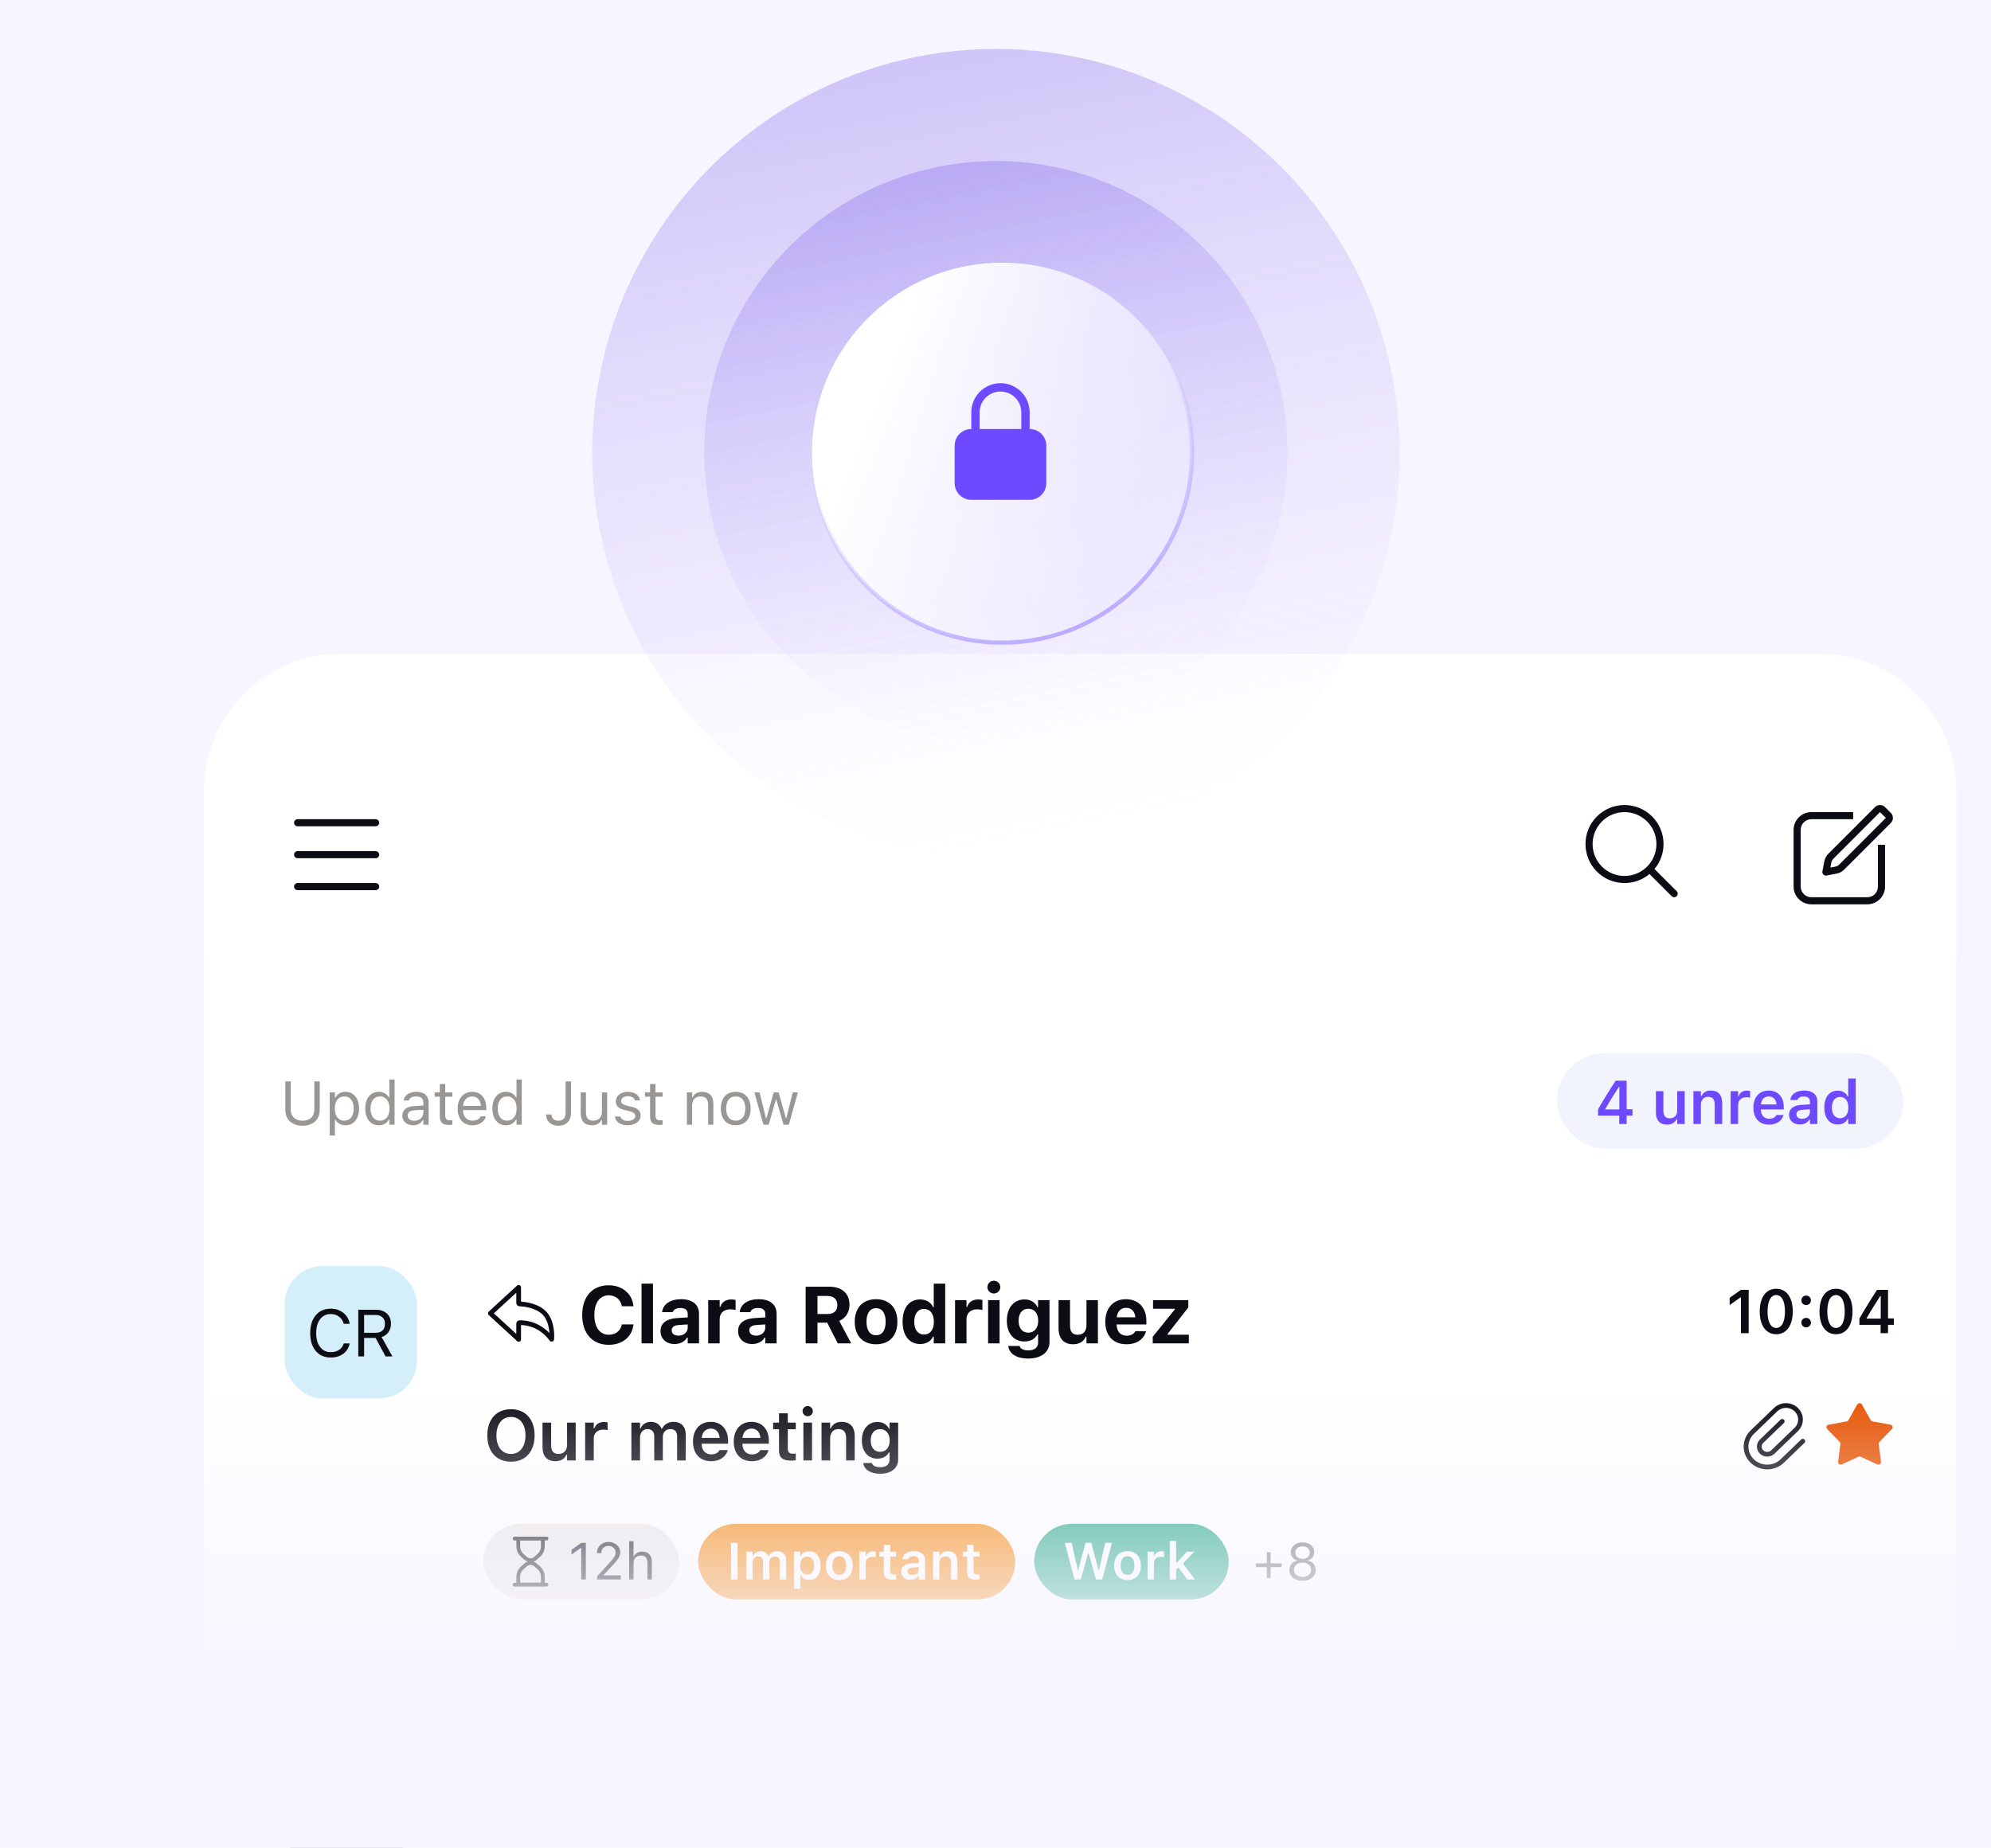
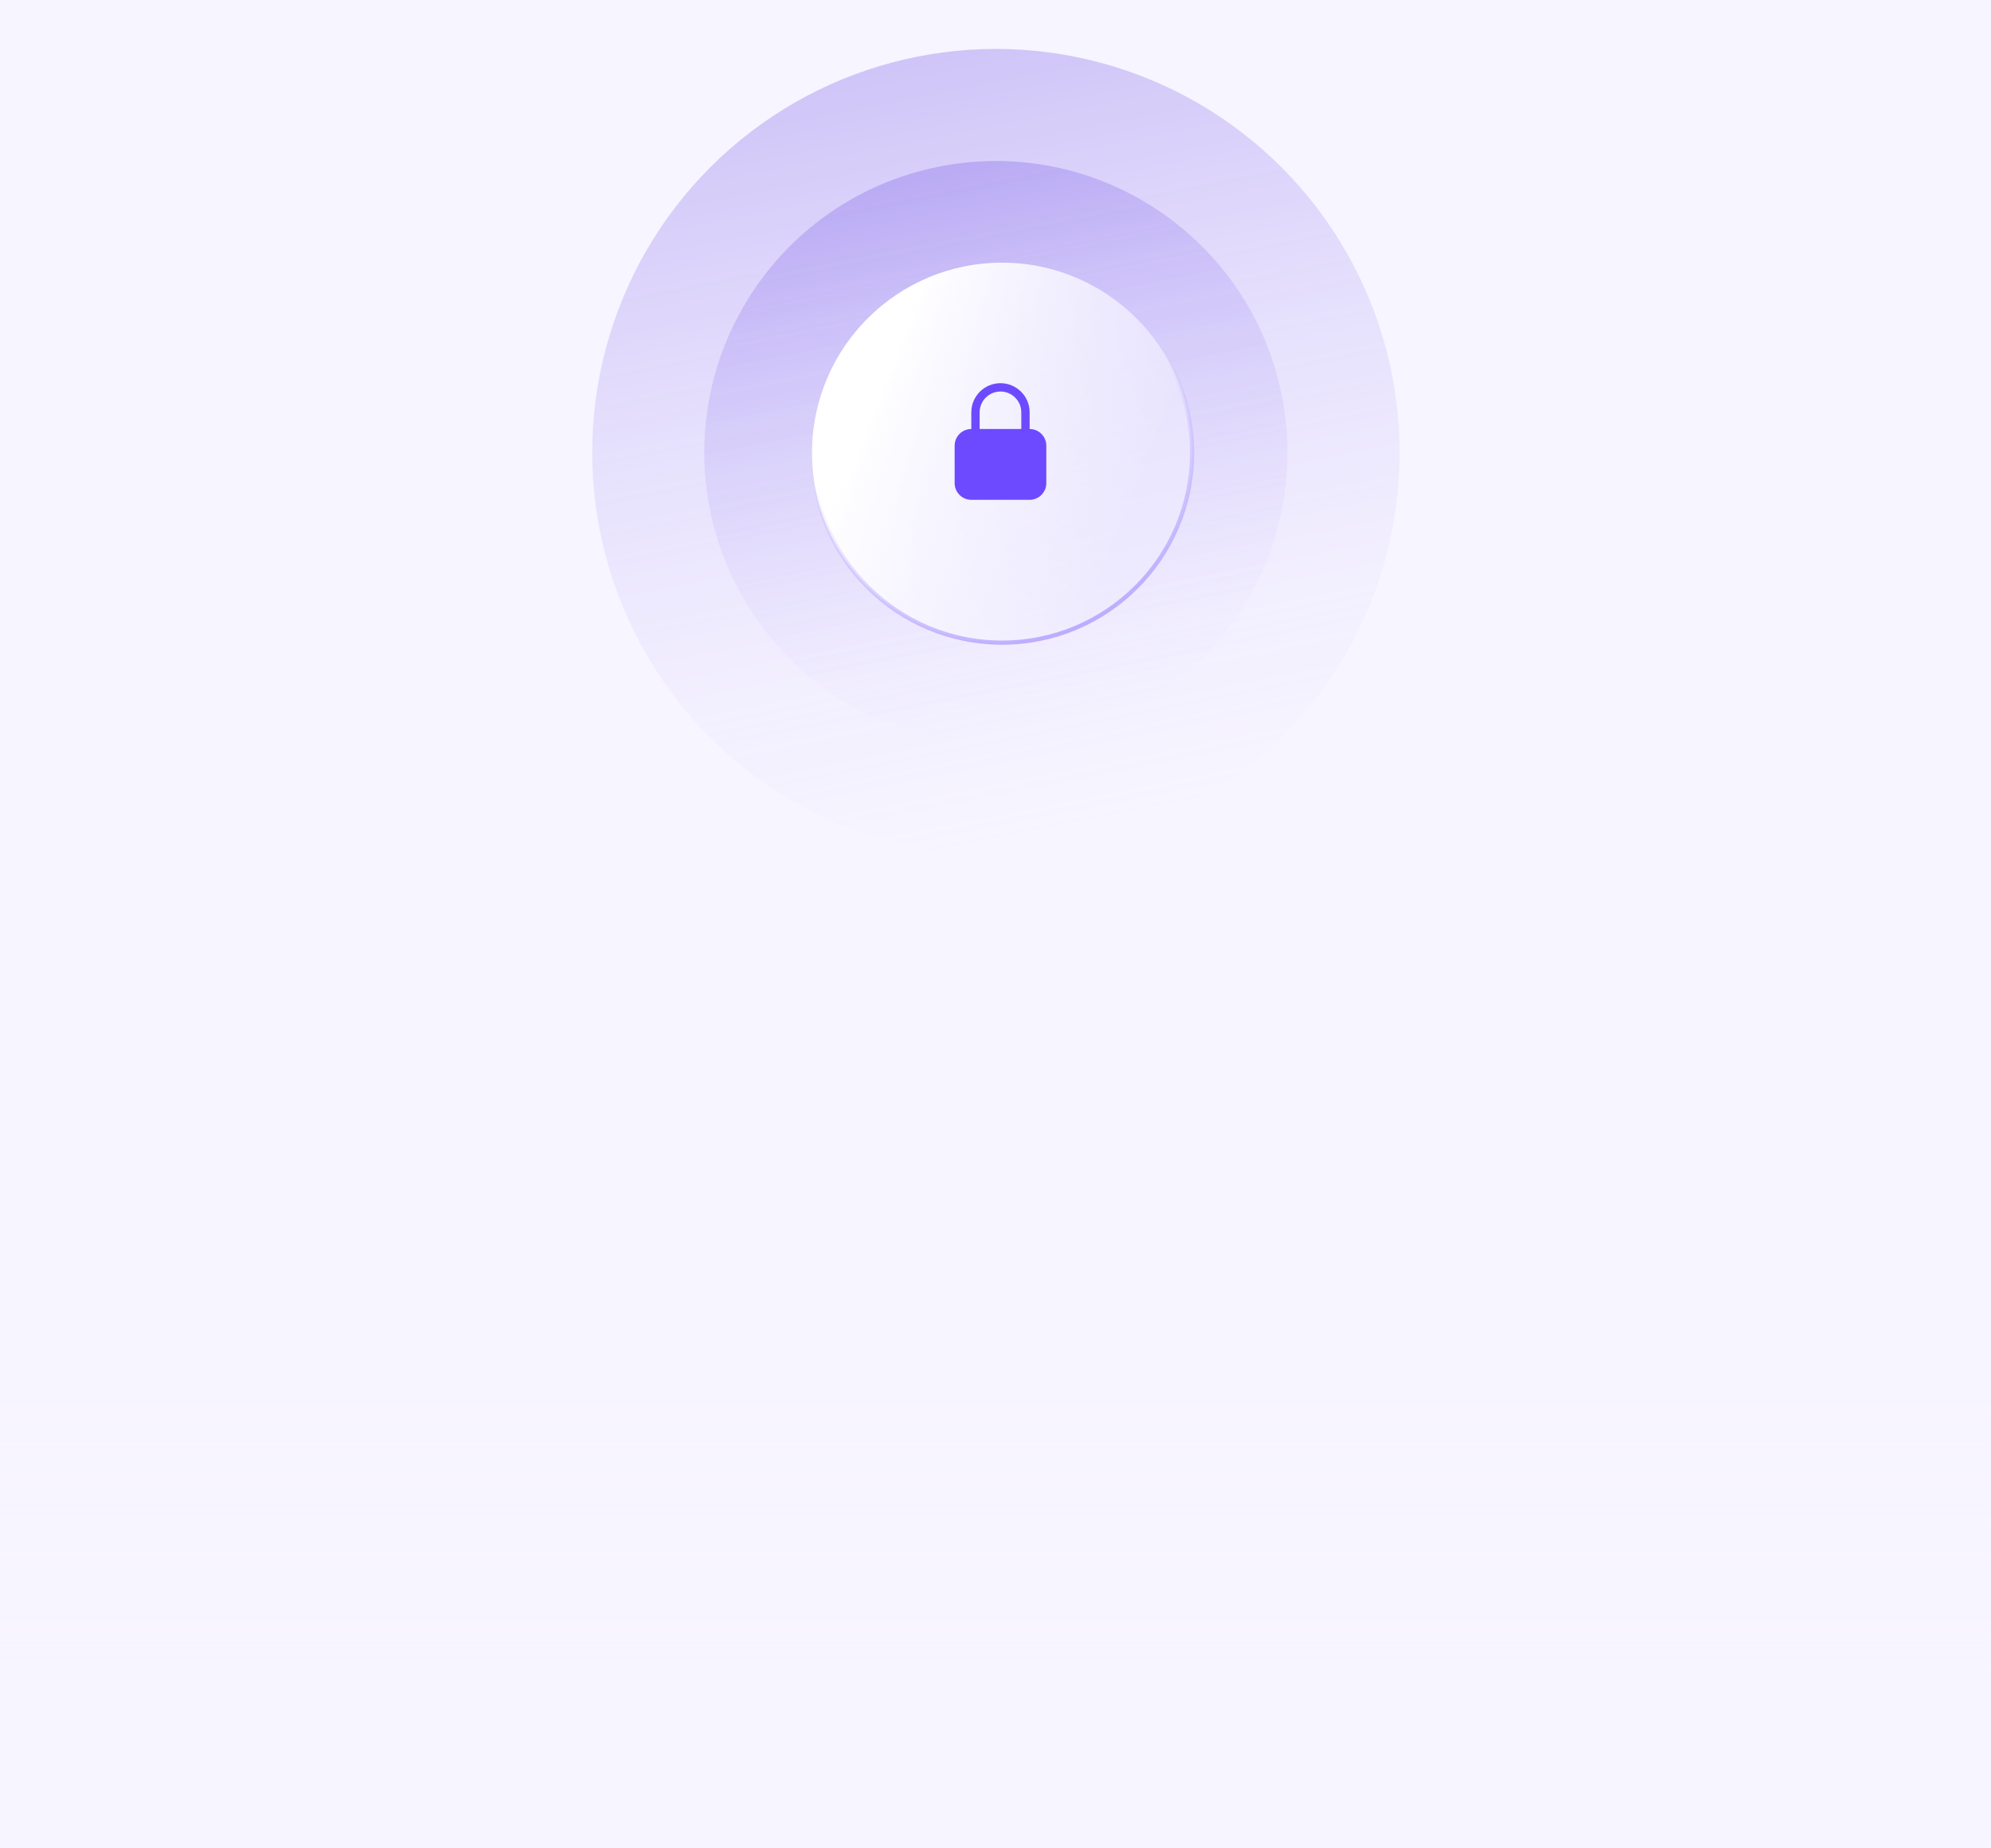
<svg xmlns="http://www.w3.org/2000/svg" width="390" height="362" viewBox="0 0 390 362" fill="none">
  <g clip-path="url(#clip0_28088_7150)">
    <rect width="390" height="362" fill="#F7F5FF" />
    <g filter="url(#filter0_ddddd_28088_7150)">
      <g clip-path="url(#clip1_28088_7150)">
        <path d="M23 101.864C23 87.07 34.993 75.078 49.787 75.078H339.392C354.185 75.078 366.178 87.07 366.178 101.864V350.09H23V101.864Z" fill="white" />
        <path d="M42.268 167.566C40.163 167.566 38.892 166.296 38.892 164.449V158.88H39.951V164.379C39.951 165.684 40.798 166.59 42.268 166.59C43.738 166.59 44.573 165.684 44.573 164.379V158.88H45.632V164.449C45.632 166.296 44.373 167.566 42.268 167.566ZM47.581 169.483V161.027H48.604V162.038H48.698C49.086 161.332 49.792 160.915 50.674 160.915C52.279 160.915 53.332 162.214 53.332 164.19V164.202C53.332 166.19 52.285 167.478 50.674 167.478C49.803 167.478 49.045 167.043 48.698 166.366H48.604V169.483H47.581ZM50.439 166.572C51.597 166.572 52.285 165.678 52.285 164.202V164.19C52.285 162.714 51.597 161.82 50.439 161.82C49.286 161.82 48.58 162.726 48.58 164.19V164.202C48.58 165.666 49.286 166.572 50.439 166.572ZM57.198 167.478C55.592 167.478 54.54 166.178 54.54 164.202V164.19C54.54 162.203 55.587 160.915 57.198 160.915C58.068 160.915 58.827 161.35 59.174 162.026H59.268V158.51H60.291V167.366H59.268V166.354H59.174C58.786 167.06 58.08 167.478 57.198 167.478ZM57.433 166.572C58.586 166.572 59.291 165.666 59.291 164.202V164.19C59.291 162.726 58.586 161.82 57.433 161.82C56.275 161.82 55.587 162.714 55.587 164.19V164.202C55.587 165.678 56.275 166.572 57.433 166.572ZM63.922 167.478C62.716 167.478 61.805 166.748 61.805 165.596V165.584C61.805 164.455 62.64 163.802 64.116 163.714L65.933 163.602V163.026C65.933 162.244 65.457 161.82 64.51 161.82C63.751 161.82 63.251 162.103 63.087 162.597L63.081 162.614H62.058L62.063 162.579C62.228 161.585 63.193 160.915 64.545 160.915C66.092 160.915 66.956 161.709 66.956 163.026V167.366H65.933V166.431H65.839C65.439 167.107 64.775 167.478 63.922 167.478ZM62.852 165.572C62.852 166.213 63.398 166.59 64.133 166.59C65.174 166.59 65.933 165.908 65.933 165.002V164.426L64.239 164.531C63.275 164.59 62.852 164.931 62.852 165.561V165.572ZM71.004 167.413C69.699 167.413 69.152 166.931 69.152 165.719V161.873H68.152V161.027H69.152V159.386H70.211V161.027H71.598V161.873H70.211V165.461C70.211 166.207 70.469 166.507 71.128 166.507C71.31 166.507 71.41 166.502 71.598 166.484V167.354C71.398 167.389 71.204 167.413 71.004 167.413ZM75.547 167.478C73.735 167.478 72.642 166.207 72.642 164.22V164.214C72.642 162.256 73.759 160.915 75.482 160.915C77.205 160.915 78.252 162.197 78.252 164.09V164.49H73.688C73.718 165.802 74.441 166.566 75.57 166.566C76.429 166.566 76.958 166.16 77.129 165.778L77.152 165.725H78.175L78.164 165.772C77.946 166.631 77.04 167.478 75.547 167.478ZM75.476 161.826C74.535 161.826 73.818 162.467 73.706 163.673H77.211C77.105 162.42 76.411 161.826 75.476 161.826ZM82.106 167.478C80.501 167.478 79.448 166.178 79.448 164.202V164.19C79.448 162.203 80.495 160.915 82.106 160.915C82.976 160.915 83.735 161.35 84.082 162.026H84.176V158.51H85.199V167.366H84.176V166.354H84.082C83.694 167.06 82.988 167.478 82.106 167.478ZM82.341 166.572C83.494 166.572 84.2 165.666 84.2 164.202V164.19C84.2 162.726 83.494 161.82 82.341 161.82C81.183 161.82 80.495 162.714 80.495 164.19V164.202C80.495 165.678 81.183 166.572 82.341 166.572ZM92.349 167.566C90.879 167.566 90.049 166.654 89.961 165.437L89.956 165.355H91.014L91.02 165.414C91.085 166.055 91.502 166.59 92.343 166.59C93.284 166.59 93.79 166.031 93.79 164.996V158.88H94.848V165.008C94.848 166.613 93.919 167.566 92.349 167.566ZM98.932 167.478C97.491 167.478 96.75 166.631 96.75 165.131V161.027H97.773V164.884C97.773 166.025 98.185 166.572 99.196 166.572C100.314 166.572 100.908 165.89 100.908 164.778V161.027H101.931V167.366H100.908V166.419H100.814C100.502 167.095 99.861 167.478 98.932 167.478ZM105.944 167.478C104.532 167.478 103.562 166.796 103.445 165.749H104.491C104.662 166.278 105.168 166.625 105.979 166.625C106.832 166.625 107.437 166.219 107.437 165.643V165.631C107.437 165.202 107.114 164.902 106.332 164.714L105.35 164.479C104.162 164.196 103.627 163.679 103.627 162.767V162.761C103.627 161.709 104.638 160.915 105.985 160.915C107.314 160.915 108.237 161.579 108.378 162.614H107.373C107.238 162.115 106.744 161.768 105.979 161.768C105.226 161.768 104.674 162.156 104.674 162.714V162.726C104.674 163.155 104.991 163.426 105.738 163.608L106.714 163.843C107.908 164.132 108.484 164.649 108.484 165.555V165.566C108.484 166.696 107.385 167.478 105.944 167.478ZM112.191 167.413C110.886 167.413 110.339 166.931 110.339 165.719V161.873H109.339V161.027H110.339V159.386H111.398V161.027H112.785V161.873H111.398V165.461C111.398 166.207 111.656 166.507 112.315 166.507C112.497 166.507 112.597 166.502 112.785 166.484V167.354C112.585 167.389 112.391 167.413 112.191 167.413ZM117.553 167.366V161.027H118.577V161.979H118.671C118.988 161.309 119.582 160.915 120.517 160.915C121.94 160.915 122.734 161.756 122.734 163.261V167.366H121.711V163.508C121.711 162.367 121.241 161.82 120.229 161.82C119.218 161.82 118.577 162.503 118.577 163.614V167.366H117.553ZM127.118 167.478C125.312 167.478 124.195 166.231 124.195 164.202V164.19C124.195 162.156 125.312 160.915 127.118 160.915C128.923 160.915 130.04 162.156 130.04 164.19V164.202C130.04 166.231 128.923 167.478 127.118 167.478ZM127.118 166.572C128.317 166.572 128.994 165.696 128.994 164.202V164.19C128.994 162.691 128.317 161.82 127.118 161.82C125.918 161.82 125.242 162.691 125.242 164.19V164.202C125.242 165.696 125.918 166.572 127.118 166.572ZM132.542 167.366L130.766 161.027H131.789L133.036 166.096H133.13L134.547 161.027H135.518L136.935 166.096H137.029L138.276 161.027H139.293L137.517 167.366H136.488L135.071 162.461H134.977L133.565 167.366H132.542Z" fill="#999693" />
        <rect x="287.962" y="153.366" width="67.823" height="18.706" rx="9.353" fill="#F1F3FD" />
        <path d="M300.178 167.219V165.59H296.026V164.349C297.126 162.438 298.331 160.485 299.484 158.733H301.63V164.337H302.771V165.59H301.63V167.219H300.178ZM297.437 164.373H300.201V159.944H300.113C299.243 161.273 298.261 162.844 297.437 164.284V164.373ZM309.55 167.348C308.104 167.348 307.363 166.478 307.363 164.949V160.791H308.827V164.614C308.827 165.607 309.198 166.113 310.08 166.113C311.026 166.113 311.532 165.502 311.532 164.537V160.791H312.996V167.219H311.532V166.243H311.432C311.132 166.931 310.48 167.348 309.55 167.348ZM314.71 167.219V160.791H316.174V161.773H316.274C316.58 161.085 317.198 160.668 318.127 160.668C319.562 160.668 320.344 161.532 320.344 163.061V167.219H318.879V163.402C318.879 162.402 318.474 161.897 317.586 161.897C316.715 161.897 316.174 162.508 316.174 163.473V167.219H314.71ZM321.999 167.219V160.791H323.463V161.779H323.563C323.78 161.091 324.368 160.685 325.215 160.685C325.439 160.685 325.668 160.715 325.809 160.756V162.067C325.574 162.02 325.333 161.985 325.08 161.985C324.104 161.985 323.463 162.567 323.463 163.485V167.219H321.999ZM329.522 167.348C327.611 167.348 326.453 166.066 326.453 164.02V164.014C326.453 161.991 327.623 160.668 329.452 160.668C331.281 160.668 332.41 161.95 332.41 163.89V164.373H327.917C327.934 165.525 328.558 166.196 329.552 166.196C330.346 166.196 330.798 165.796 330.94 165.502L330.957 165.46H332.351L332.333 165.513C332.127 166.343 331.269 167.348 329.522 167.348ZM329.469 161.814C328.652 161.814 328.04 162.367 327.929 163.39H330.981C330.881 162.338 330.287 161.814 329.469 161.814ZM335.552 167.325C334.329 167.325 333.441 166.572 333.441 165.402V165.39C333.441 164.243 334.317 163.573 335.882 163.479L337.534 163.379V162.826C337.534 162.185 337.117 161.832 336.329 161.832C335.658 161.832 335.223 162.073 335.076 162.497L335.07 162.52H333.688L333.694 162.467C333.835 161.385 334.87 160.668 336.399 160.668C338.052 160.668 338.981 161.467 338.981 162.826V167.219H337.534V166.337H337.434C337.081 166.96 336.399 167.325 335.552 167.325ZM334.888 165.331C334.888 165.878 335.352 166.201 335.999 166.201C336.881 166.201 337.534 165.625 337.534 164.861V164.343L336.087 164.437C335.27 164.49 334.888 164.79 334.888 165.319V165.331ZM342.982 167.325C341.371 167.325 340.347 166.048 340.347 164.014V164.002C340.347 161.956 341.353 160.685 342.982 160.685C343.864 160.685 344.599 161.12 344.934 161.814H345.034V158.304H346.504V167.219H345.034V166.213H344.934C344.581 166.913 343.888 167.325 342.982 167.325ZM343.441 166.09C344.44 166.09 345.058 165.302 345.058 164.014V164.002C345.058 162.714 344.434 161.92 343.441 161.92C342.447 161.92 341.835 162.708 341.835 164.002V164.014C341.835 165.308 342.441 166.09 343.441 166.09Z" fill="#6D4AFF" />
        <g filter="url(#filter1_i_28088_7150)">
          <rect width="347.412" height="89.409" transform="translate(22.075 183.011)" fill="white" />
          <rect x="38.751" y="195.981" width="25.94" height="25.94" rx="7.411" fill="#28B0E8" fill-opacity="0.2" />
          <path d="M44.847 212.616C44.125 211.759 43.764 210.594 43.764 209.12C43.764 207.647 44.125 206.482 44.847 205.625C45.569 204.763 46.55 204.333 47.792 204.333C48.754 204.333 49.578 204.607 50.262 205.156C50.946 205.705 51.355 206.42 51.49 207.303H50.331C50.179 206.712 49.875 206.245 49.419 205.903C48.963 205.557 48.421 205.384 47.792 205.384C46.914 205.384 46.217 205.72 45.702 206.391C45.191 207.062 44.936 207.972 44.936 209.12C44.936 210.269 45.193 211.179 45.708 211.85C46.223 212.517 46.92 212.851 47.798 212.851C48.436 212.851 48.98 212.699 49.432 212.395C49.888 212.086 50.188 211.668 50.331 211.141H51.49C51.338 211.981 50.927 212.652 50.255 213.155C49.588 213.653 48.769 213.902 47.798 213.902C46.557 213.902 45.573 213.473 44.847 212.616ZM53.181 213.687V204.548H56.67C57.552 204.548 58.258 204.797 58.785 205.295C59.317 205.789 59.583 206.448 59.583 207.271C59.583 207.909 59.421 208.46 59.096 208.924C58.77 209.389 58.321 209.711 57.747 209.893L59.862 213.687H58.526L56.569 210.07H54.321V213.687H53.181ZM54.321 209.057H56.569C57.156 209.057 57.607 208.907 57.924 208.607C58.245 208.303 58.405 207.871 58.405 207.309C58.405 206.76 58.239 206.332 57.905 206.024C57.571 205.715 57.109 205.561 56.518 205.561H54.321V209.057Z" fill="#0C0C14" />
          <path d="M83.089 234.312C80.219 234.312 78.455 232.324 78.455 229.176V229.162C78.455 226.007 80.246 224.033 83.089 224.033C85.939 224.033 87.717 226.007 87.717 229.162V229.176C87.717 232.324 85.946 234.312 83.089 234.312ZM83.089 232.799C84.833 232.799 85.933 231.374 85.933 229.176V229.162C85.933 226.95 84.826 225.546 83.089 225.546C81.352 225.546 80.24 226.95 80.24 229.162V229.176C80.24 231.374 81.325 232.799 83.089 232.799ZM91.792 234.217C90.123 234.217 89.268 233.213 89.268 231.449V226.652H90.958V231.062C90.958 232.209 91.385 232.792 92.403 232.792C93.496 232.792 94.079 232.087 94.079 230.974V226.652H95.769V234.068H94.079V232.942H93.964C93.618 233.736 92.865 234.217 91.792 234.217ZM97.618 234.068V226.652H99.308V227.792H99.423C99.674 226.998 100.353 226.53 101.33 226.53C101.588 226.53 101.852 226.563 102.015 226.611V228.124C101.744 228.07 101.466 228.029 101.174 228.029C100.047 228.029 99.308 228.701 99.308 229.759V234.068H97.618ZM106.678 234.068V226.652H108.368V227.805H108.483C108.802 226.977 109.548 226.509 110.519 226.509C111.523 226.509 112.256 227.025 112.575 227.846H112.69C113.05 227.038 113.905 226.509 114.936 226.509C116.429 226.509 117.324 227.425 117.324 228.966V234.068H115.635V229.379C115.635 228.416 115.194 227.927 114.291 227.927C113.409 227.927 112.839 228.586 112.839 229.434V234.068H111.15V229.257C111.15 228.436 110.641 227.927 109.813 227.927C108.978 227.927 108.368 228.633 108.368 229.556V234.068H106.678ZM122.289 234.217C120.083 234.217 118.747 232.738 118.747 230.377V230.37C118.747 228.036 120.097 226.509 122.207 226.509C124.317 226.509 125.62 227.988 125.62 230.228V230.784H120.436C120.457 232.114 121.176 232.887 122.322 232.887C123.239 232.887 123.761 232.426 123.924 232.087L123.944 232.039H125.552L125.532 232.1C125.294 233.057 124.304 234.217 122.289 234.217ZM122.227 227.832C121.284 227.832 120.579 228.47 120.45 229.651H123.971C123.856 228.436 123.171 227.832 122.227 227.832ZM130.272 234.217C128.067 234.217 126.73 232.738 126.73 230.377V230.37C126.73 228.036 128.081 226.509 130.191 226.509C132.301 226.509 133.604 227.988 133.604 230.228V230.784H128.42C128.44 232.114 129.159 232.887 130.306 232.887C131.222 232.887 131.745 232.426 131.908 232.087L131.928 232.039H133.536L133.516 232.1C133.278 233.057 132.288 234.217 130.272 234.217ZM130.211 227.832C129.268 227.832 128.562 228.47 128.433 229.651H131.955C131.84 228.436 131.154 227.832 130.211 227.832ZM137.998 234.102C136.295 234.102 135.596 233.532 135.596 232.1V227.961H134.443V226.652H135.596V224.833H137.313V226.652H138.88V227.961H137.313V231.7C137.313 232.44 137.605 232.752 138.31 232.752C138.548 232.752 138.677 232.745 138.88 232.725V234.027C138.636 234.075 138.324 234.102 137.998 234.102ZM141.218 225.41C140.662 225.41 140.207 224.969 140.207 224.413C140.207 223.863 140.662 223.415 141.218 223.415C141.768 223.415 142.223 223.863 142.223 224.413C142.223 224.969 141.768 225.41 141.218 225.41ZM140.37 234.068V226.652H142.06V234.068H140.37ZM143.923 234.068V226.652H145.613V227.785H145.728C146.081 226.991 146.793 226.509 147.865 226.509C149.521 226.509 150.423 227.507 150.423 229.271V234.068H148.734V229.664C148.734 228.511 148.266 227.927 147.241 227.927C146.237 227.927 145.613 228.633 145.613 229.746V234.068H143.923ZM155.394 236.674C153.44 236.674 152.266 235.839 152.097 234.591L152.103 234.57H153.793L153.8 234.591C153.915 235.066 154.478 235.398 155.422 235.398C156.575 235.398 157.247 234.862 157.247 233.912V232.494H157.131C156.704 233.288 155.897 233.722 154.872 233.722C152.992 233.722 151.825 232.27 151.825 230.167V230.153C151.825 228.009 152.992 226.53 154.906 226.53C155.93 226.53 156.731 227.032 157.152 227.873H157.24V226.652H158.93V233.885C158.93 235.595 157.559 236.674 155.394 236.674ZM155.394 232.379C156.568 232.379 157.274 231.476 157.274 230.167V230.153C157.274 228.843 156.561 227.934 155.394 227.934C154.221 227.934 153.556 228.843 153.556 230.153V230.167C153.556 231.476 154.221 232.379 155.394 232.379Z" fill="#0C0C14" />
          <path fill-rule="evenodd" clip-rule="evenodd" d="M84.782 199.726C84.614 199.652 84.418 199.684 84.283 199.809L78.737 204.904C78.642 204.992 78.588 205.115 78.588 205.245C78.588 205.375 78.642 205.498 78.737 205.586L84.283 210.682C84.418 210.806 84.614 210.839 84.782 210.765C84.951 210.691 85.059 210.524 85.059 210.341L85.059 207.543C86.054 207.553 88.639 207.863 90.68 210.598C90.776 210.727 90.934 210.802 91.103 210.787C91.191 210.779 91.294 210.745 91.382 210.662C91.474 210.576 91.52 210.466 91.529 210.362C91.544 210.201 91.612 209.335 91.462 208.273C91.312 207.219 90.938 205.911 90.018 204.929C89.189 204.043 88.051 203.558 87.063 203.289C86.253 203.067 85.512 202.982 85.059 202.95L85.059 200.15C85.059 199.966 84.951 199.8 84.782 199.726ZM84.133 201.204L84.133 203.207C84.133 203.56 84.412 203.845 84.76 203.86C85.102 203.875 85.917 203.936 86.82 204.182C87.729 204.43 88.679 204.854 89.341 205.562C90.073 206.344 90.406 207.432 90.544 208.403C90.579 208.647 90.601 208.879 90.614 209.093C88.222 206.63 85.469 206.585 84.735 206.623C84.38 206.641 84.133 206.938 84.133 207.262L84.133 209.286L79.735 205.245L84.133 201.204Z" fill="#0C0C14" />
          <path d="M102.25 211.412C99.035 211.412 97.043 209.182 97.043 205.583V205.568C97.043 201.969 99.027 199.747 102.25 199.747C104.88 199.747 106.848 201.423 107.064 203.768V203.861H104.803V203.807C104.564 202.561 103.572 201.715 102.25 201.715C100.504 201.715 99.42 203.184 99.42 205.568V205.583C99.42 207.967 100.504 209.444 102.257 209.444C103.588 209.444 104.549 208.667 104.795 207.483L104.81 207.421H107.071L107.064 207.506C106.825 209.828 104.926 211.412 102.25 211.412ZM108.665 211.128V199.424H110.91V211.128H108.665ZM115.141 211.259C113.526 211.259 112.38 210.259 112.38 208.721V208.706C112.38 207.183 113.557 206.291 115.664 206.168L117.71 206.045V205.345C117.71 204.614 117.21 204.199 116.287 204.199C115.48 204.199 114.964 204.484 114.787 204.984L114.772 205.014H112.696L112.703 204.945C112.88 203.461 114.28 202.477 116.41 202.477C118.656 202.477 119.924 203.538 119.924 205.345V211.128H117.71V210.005H117.571C117.141 210.79 116.249 211.259 115.141 211.259ZM114.572 208.583C114.572 209.228 115.118 209.621 115.895 209.621C116.933 209.621 117.71 208.936 117.71 208.044V207.421L116.003 207.529C115.041 207.59 114.572 207.952 114.572 208.567V208.583ZM121.725 211.128V202.661H123.971V203.976H124.109C124.379 203.061 125.148 202.523 126.247 202.523C126.547 202.523 126.862 202.569 127.085 202.63V204.591C126.747 204.514 126.401 204.461 126.055 204.461C124.778 204.461 123.971 205.191 123.971 206.391V211.128H121.725ZM130.34 211.259C128.725 211.259 127.579 210.259 127.579 208.721V208.706C127.579 207.183 128.756 206.291 130.863 206.168L132.908 206.045V205.345C132.908 204.614 132.409 204.199 131.486 204.199C130.678 204.199 130.163 204.484 129.986 204.984L129.971 205.014H127.894L127.902 204.945C128.079 203.461 129.479 202.477 131.609 202.477C133.854 202.477 135.123 203.538 135.123 205.345V211.128H132.908V210.005H132.77C132.339 210.79 131.447 211.259 130.34 211.259ZM129.771 208.583C129.771 209.228 130.317 209.621 131.094 209.621C132.132 209.621 132.908 208.936 132.908 208.044V207.421L131.201 207.529C130.24 207.59 129.771 207.952 129.771 208.567V208.583ZM140.809 211.128V200.031H145.431C147.953 200.031 149.399 201.377 149.399 203.561V203.576C149.399 204.999 148.661 206.222 147.392 206.721L149.73 211.128H147.1L145.031 207.068H143.132V211.128H140.809ZM143.132 205.376H145.177C146.338 205.376 147.023 204.714 147.023 203.622V203.607C147.023 202.538 146.308 201.846 145.146 201.846H143.132V205.376ZM154.607 211.305C152 211.305 150.431 209.651 150.431 206.898V206.883C150.431 204.153 152.023 202.477 154.607 202.477C157.191 202.477 158.783 204.145 158.783 206.883V206.898C158.783 209.659 157.214 211.305 154.607 211.305ZM154.607 209.544C155.799 209.544 156.483 208.567 156.483 206.898V206.883C156.483 205.23 155.791 204.238 154.607 204.238C153.415 204.238 152.73 205.23 152.73 206.883V206.898C152.73 208.567 153.407 209.544 154.607 209.544ZM163.237 211.259C161.122 211.259 159.799 209.605 159.799 206.898V206.883C159.799 204.161 161.091 202.523 163.237 202.523C164.398 202.523 165.344 203.092 165.767 204.015H165.905V199.424H168.151V211.128H165.905V209.813H165.767C165.328 210.728 164.429 211.259 163.237 211.259ZM163.998 209.398C165.19 209.398 165.928 208.459 165.928 206.906V206.891C165.928 205.337 165.182 204.384 163.998 204.384C162.814 204.384 162.083 205.337 162.083 206.883V206.898C162.083 208.459 162.814 209.398 163.998 209.398ZM170.075 211.128V202.661H172.32V203.976H172.459C172.728 203.061 173.497 202.523 174.596 202.523C174.896 202.523 175.212 202.569 175.435 202.63V204.591C175.096 204.514 174.75 204.461 174.404 204.461C173.128 204.461 172.32 205.191 172.32 206.391V211.128H170.075ZM177.682 201.361C176.99 201.361 176.413 200.808 176.413 200.116C176.413 199.416 176.99 198.862 177.682 198.862C178.374 198.862 178.943 199.416 178.943 200.116C178.943 200.808 178.374 201.361 177.682 201.361ZM176.551 211.128V202.661H178.797V211.128H176.551ZM184.397 214.104C182.051 214.104 180.69 213.12 180.505 211.682V211.643H182.728L182.736 211.674C182.859 212.166 183.443 212.504 184.443 212.504C185.642 212.504 186.342 211.943 186.342 210.959V209.382H186.204C185.735 210.274 184.843 210.759 183.666 210.759C181.536 210.759 180.221 209.113 180.221 206.706V206.691C180.221 204.199 181.536 202.523 183.705 202.523C184.866 202.523 185.773 203.092 186.227 204.045H186.335V202.661H188.58V210.866C188.58 212.851 186.957 214.104 184.397 214.104ZM184.427 209.036C185.642 209.036 186.365 208.09 186.365 206.698V206.683C186.365 205.291 185.635 204.345 184.427 204.345C183.22 204.345 182.52 205.291 182.52 206.683V206.698C182.52 208.09 183.212 209.036 184.427 209.036ZM193.226 211.305C191.327 211.305 190.35 210.151 190.35 208.136V202.661H192.596V207.621C192.596 208.821 193.05 209.444 194.111 209.444C195.218 209.444 195.818 208.698 195.818 207.552V202.661H198.064V211.128H195.818V209.821H195.68C195.295 210.743 194.434 211.305 193.226 211.305ZM203.64 211.305C201.064 211.305 199.503 209.621 199.503 206.906V206.898C199.503 204.207 201.08 202.477 203.548 202.477C206.017 202.477 207.555 204.168 207.555 206.729V207.429H201.726C201.749 208.821 202.495 209.628 203.687 209.628C204.671 209.628 205.217 209.105 205.371 208.782L205.394 208.736H207.485L207.47 208.813C207.209 209.874 206.117 211.305 203.64 211.305ZM203.587 204.161C202.61 204.161 201.887 204.822 201.749 206.022H205.401C205.263 204.791 204.563 204.161 203.587 204.161ZM208.802 211.128V209.836L213.116 204.491V204.353H208.863V202.661H215.769V204.091L211.701 209.298V209.436H215.869V211.128H208.802Z" fill="#0C0C14" />
          <rect x="77.661" y="246.479" width="38.382" height="14.823" rx="7.411" fill="#EAE7E4" />
          <path fill-rule="evenodd" clip-rule="evenodd" d="M83.799 249.004C83.594 249.004 83.428 249.17 83.428 249.375C83.428 249.579 83.594 249.745 83.799 249.745H84.146V249.768L84.146 250.538C84.146 250.886 84.146 251.06 84.166 251.225C84.234 251.793 84.476 252.326 84.859 252.751C84.97 252.875 85.101 252.989 85.362 253.218C85.685 253.501 85.847 253.642 86.01 253.735C86.125 253.8 86.245 253.852 86.368 253.891C86.245 253.93 86.125 253.982 86.01 254.047C85.847 254.14 85.685 254.281 85.362 254.564L85.362 254.564C85.101 254.793 84.97 254.907 84.859 255.031C84.476 255.457 84.234 255.989 84.166 256.557C84.146 256.723 84.146 256.896 84.146 257.244L84.146 258.014V258.037H83.799C83.594 258.037 83.428 258.203 83.428 258.407C83.428 258.612 83.594 258.778 83.799 258.778H90.052C90.257 258.778 90.423 258.612 90.423 258.407C90.423 258.203 90.257 258.037 90.052 258.037H89.705V258.014V257.244C89.705 256.896 89.705 256.723 89.685 256.557C89.617 255.989 89.375 255.457 88.993 255.031C88.881 254.907 88.75 254.793 88.489 254.564C88.166 254.281 88.004 254.14 87.841 254.047C87.726 253.982 87.606 253.93 87.483 253.891C87.606 253.852 87.726 253.8 87.841 253.735C88.004 253.642 88.166 253.501 88.489 253.218L88.489 253.218L88.489 253.218L88.489 253.218L88.489 253.218C88.75 252.989 88.881 252.875 88.993 252.751C89.375 252.326 89.617 251.793 89.685 251.225C89.705 251.06 89.705 250.886 89.705 250.538V249.768V249.745H90.052C90.257 249.745 90.423 249.579 90.423 249.375C90.423 249.17 90.257 249.004 90.052 249.004H83.799ZM84.887 250.538L84.887 249.768L88.964 249.768V250.538C88.964 250.904 88.962 251.025 88.949 251.136C88.899 251.553 88.722 251.943 88.441 252.255C88.367 252.339 88.276 252.42 88.001 252.66C87.651 252.966 87.556 253.044 87.475 253.09C87.134 253.284 86.717 253.284 86.376 253.09C86.294 253.044 86.2 252.966 85.85 252.66C85.575 252.42 85.484 252.339 85.41 252.255C85.129 251.943 84.952 251.553 84.902 251.136C84.889 251.025 84.887 250.904 84.887 250.538ZM84.887 258.014L84.887 257.244C84.887 256.878 84.889 256.757 84.902 256.646C84.952 256.229 85.129 255.839 85.41 255.527C85.484 255.444 85.575 255.363 85.85 255.122C86.2 254.816 86.294 254.738 86.376 254.692C86.717 254.498 87.134 254.498 87.475 254.692C87.556 254.738 87.651 254.816 88.001 255.122C88.276 255.363 88.367 255.444 88.441 255.527C88.722 255.839 88.899 256.229 88.949 256.646C88.962 256.757 88.964 256.878 88.964 257.244V258.014L84.887 258.014Z" fill="#0C0C14" />
          <path d="M94.949 252.529V251.584L96.86 250.211H97.75V257.391H96.855V251.206H96.775L94.949 252.529ZM99.915 252.236V252.231C99.915 251.594 100.131 251.07 100.562 250.658C100.997 250.247 101.547 250.041 102.214 250.041C102.858 250.041 103.397 250.235 103.831 250.624C104.269 251.008 104.488 251.486 104.488 252.057C104.488 252.432 104.382 252.8 104.17 253.161C103.957 253.523 103.558 254.019 102.97 254.649L101.244 256.505V256.585H104.607V257.391H99.96V256.774L102.443 254.062C102.904 253.561 103.211 253.18 103.363 252.917C103.516 252.655 103.592 252.38 103.592 252.091C103.592 251.733 103.456 251.433 103.184 251.191C102.916 250.945 102.584 250.823 102.189 250.823C101.768 250.823 101.428 250.952 101.169 251.211C100.91 251.469 100.781 251.81 100.781 252.231V252.236H99.915ZM106.24 257.391V249.897H107.096V252.873H107.175C107.311 252.571 107.519 252.339 107.797 252.176C108.079 252.014 108.423 251.932 108.827 251.932C109.398 251.932 109.849 252.108 110.181 252.46C110.512 252.808 110.678 253.294 110.678 253.918V257.391H109.822V254.127C109.822 253.178 109.409 252.704 108.583 252.704C108.112 252.704 107.746 252.841 107.484 253.117C107.225 253.389 107.096 253.755 107.096 254.216V257.391H106.24Z" fill="#0C0C14" />
          <rect x="119.748" y="246.479" width="62.117" height="14.823" rx="7.411" fill="#F78400" />
          <path d="M126.193 257.391V250.211H127.477V257.391H126.193ZM129.183 257.391V251.952H130.422V252.798H130.507C130.741 252.191 131.288 251.848 132 251.848C132.736 251.848 133.274 252.226 133.508 252.828H133.592C133.856 252.236 134.483 251.848 135.239 251.848C136.334 251.848 136.991 252.519 136.991 253.649V257.391H135.752V253.952C135.752 253.246 135.428 252.888 134.766 252.888C134.12 252.888 133.702 253.37 133.702 253.992V257.391H132.463V253.863C132.463 253.261 132.089 252.888 131.482 252.888C130.87 252.888 130.422 253.405 130.422 254.082V257.391H129.183ZM138.523 259.197V251.952H139.762V252.803H139.847C140.146 252.211 140.738 251.863 141.499 251.863C142.862 251.863 143.733 252.947 143.733 254.669V254.679C143.733 256.411 142.877 257.48 141.499 257.48C140.753 257.48 140.131 257.112 139.847 256.525H139.762V259.197H138.523ZM141.111 256.435C141.957 256.435 142.469 255.769 142.469 254.679V254.669C142.469 253.574 141.957 252.908 141.111 252.908C140.27 252.908 139.748 253.574 139.748 254.664V254.674C139.748 255.764 140.27 256.435 141.111 256.435ZM147.396 257.5C145.764 257.5 144.778 256.435 144.778 254.674V254.664C144.778 252.917 145.779 251.848 147.396 251.848C149.018 251.848 150.013 252.913 150.013 254.664V254.674C150.013 256.435 149.023 257.5 147.396 257.5ZM147.396 256.495C148.257 256.495 148.744 255.823 148.744 254.679V254.669C148.744 253.525 148.252 252.848 147.396 252.848C146.535 252.848 146.042 253.525 146.042 254.669V254.679C146.042 255.823 146.535 256.495 147.396 256.495ZM151.322 257.391V251.952H152.561V252.788H152.646C152.83 252.206 153.327 251.863 154.044 251.863C154.233 251.863 154.427 251.887 154.546 251.922V253.032C154.347 252.992 154.143 252.962 153.929 252.962C153.103 252.962 152.561 253.455 152.561 254.231V257.391H151.322ZM157.885 257.416C156.636 257.416 156.124 256.998 156.124 255.948V252.913H155.278V251.952H156.124V250.619H157.383V251.952H158.532V252.913H157.383V255.654C157.383 256.197 157.597 256.426 158.114 256.426C158.288 256.426 158.383 256.421 158.532 256.406V257.361C158.353 257.396 158.124 257.416 157.885 257.416ZM161.314 257.48C160.279 257.48 159.528 256.844 159.528 255.853V255.843C159.528 254.873 160.269 254.306 161.593 254.226L162.991 254.142V253.674C162.991 253.131 162.638 252.833 161.971 252.833C161.404 252.833 161.035 253.037 160.911 253.395L160.906 253.415H159.737L159.742 253.37C159.861 252.455 160.737 251.848 162.031 251.848C163.429 251.848 164.215 252.524 164.215 253.674V257.391H162.991V256.644H162.906C162.608 257.172 162.031 257.48 161.314 257.48ZM160.752 255.794C160.752 256.256 161.145 256.53 161.692 256.53C162.439 256.53 162.991 256.042 162.991 255.396V254.958L161.767 255.037C161.075 255.082 160.752 255.336 160.752 255.784V255.794ZM165.768 257.391V251.952H167.007V252.783H167.091C167.35 252.201 167.872 251.848 168.659 251.848C169.873 251.848 170.535 252.579 170.535 253.873V257.391H169.296V254.161C169.296 253.316 168.952 252.888 168.201 252.888C167.464 252.888 167.007 253.405 167.007 254.221V257.391H165.768ZM174.202 257.416C172.953 257.416 172.441 256.998 172.441 255.948V252.913H171.595V251.952H172.441V250.619H173.699V251.952H174.849V252.913H173.699V255.654C173.699 256.197 173.913 256.426 174.431 256.426C174.605 256.426 174.7 256.421 174.849 256.406V257.361C174.67 257.396 174.441 257.416 174.202 257.416Z" fill="white" />
          <rect x="185.571" y="246.479" width="38.117" height="14.823" rx="7.411" fill="#1DA583" />
          <path d="M193.493 257.391L191.568 250.211H192.906L194.135 255.6H194.21L195.623 250.211H196.763L198.196 255.6H198.265L199.494 250.211H200.823L198.897 257.391H197.693L196.23 252.251H196.156L194.703 257.391H193.493ZM203.864 257.5C202.231 257.5 201.246 256.435 201.246 254.674V254.664C201.246 252.917 202.246 251.848 203.864 251.848C205.486 251.848 206.481 252.913 206.481 254.664V254.674C206.481 256.435 205.491 257.5 203.864 257.5ZM203.864 256.495C204.724 256.495 205.212 255.823 205.212 254.679V254.669C205.212 253.525 204.719 252.848 203.864 252.848C203.003 252.848 202.51 253.525 202.51 254.669V254.679C202.51 255.823 203.003 256.495 203.864 256.495ZM207.79 257.391V251.952H209.029V252.788H209.113C209.297 252.206 209.795 251.863 210.512 251.863C210.701 251.863 210.895 251.887 211.014 251.922V253.032C210.815 252.992 210.611 252.962 210.397 252.962C209.571 252.962 209.029 253.455 209.029 254.231V257.391H207.79ZM212.144 257.391V249.847H213.383V254.181H213.467L215.473 251.952H216.906L214.716 254.251L217.055 257.391H215.562L213.816 255.037L213.383 255.48V257.391H212.144Z" fill="white" />
          <path d="M228.986 254.962V254.225H231.151V252.061H231.887V254.225H234.052V254.962H231.887V257.126H231.151V254.962H228.986ZM235.555 255.559C235.555 255.091 235.691 254.69 235.963 254.355C236.235 254.02 236.596 253.811 237.047 253.728V253.648C236.682 253.548 236.391 253.354 236.172 253.066C235.956 252.777 235.848 252.437 235.848 252.046C235.848 251.485 236.062 251.026 236.49 250.667C236.921 250.309 237.472 250.13 238.142 250.13C238.812 250.13 239.361 250.309 239.789 250.667C240.22 251.026 240.436 251.485 240.436 252.046C240.436 252.441 240.328 252.781 240.113 253.066C239.9 253.351 239.608 253.545 239.237 253.648V253.728C239.688 253.811 240.05 254.02 240.322 254.355C240.594 254.69 240.73 255.091 240.73 255.559C240.73 256.172 240.487 256.675 240.003 257.066C239.522 257.455 238.902 257.649 238.142 257.649C237.382 257.649 236.76 257.455 236.276 257.066C235.795 256.675 235.555 256.172 235.555 255.559ZM236.928 254.494C236.616 254.749 236.46 255.083 236.46 255.494C236.46 255.905 236.616 256.24 236.928 256.499C237.24 256.755 237.644 256.882 238.142 256.882C238.64 256.882 239.044 256.755 239.356 256.499C239.668 256.24 239.824 255.905 239.824 255.494C239.824 255.083 239.668 254.749 239.356 254.494C239.044 254.235 238.64 254.106 238.142 254.106C237.644 254.106 237.24 254.235 236.928 254.494ZM236.729 252.13C236.729 252.495 236.858 252.79 237.117 253.016C237.376 253.238 237.717 253.349 238.142 253.349C238.567 253.349 238.908 253.238 239.167 253.016C239.426 252.79 239.555 252.495 239.555 252.13C239.555 251.759 239.426 251.46 239.167 251.235C238.908 251.009 238.567 250.896 238.142 250.896C237.717 250.896 237.376 251.009 237.117 251.235C236.858 251.46 236.729 251.759 236.729 252.13Z" fill="#706D6B" />
          <path d="M324.017 209.128V202.136H323.917L321.806 203.63V202.2L324.023 200.642H325.534V209.128H324.017ZM330.929 209.34C328.912 209.34 327.7 207.628 327.7 204.888V204.876C327.7 202.136 328.912 200.43 330.929 200.43C332.946 200.43 334.169 202.136 334.169 204.876V204.888C334.169 207.628 332.946 209.34 330.929 209.34ZM330.929 208.111C332.011 208.111 332.64 206.899 332.64 204.888V204.876C332.64 202.865 332.011 201.665 330.929 201.665C329.847 201.665 329.229 202.865 329.229 204.876V204.888C329.229 206.899 329.847 208.111 330.929 208.111ZM336.788 203.63C336.253 203.63 335.853 203.218 335.853 202.7C335.853 202.177 336.253 201.771 336.788 201.771C337.329 201.771 337.723 202.177 337.723 202.7C337.723 203.218 337.329 203.63 336.788 203.63ZM336.788 207.993C336.253 207.993 335.853 207.587 335.853 207.064C335.853 206.54 336.253 206.135 336.788 206.135C337.329 206.135 337.723 206.54 337.723 207.064C337.723 207.587 337.329 207.993 336.788 207.993ZM342.636 209.34C340.619 209.34 339.408 207.628 339.408 204.888V204.876C339.408 202.136 340.619 200.43 342.636 200.43C344.653 200.43 345.876 202.136 345.876 204.876V204.888C345.876 207.628 344.653 209.34 342.636 209.34ZM342.636 208.111C343.718 208.111 344.347 206.899 344.347 204.888V204.876C344.347 202.865 343.718 201.665 342.636 201.665C341.554 201.665 340.937 202.865 340.937 204.876V204.888C340.937 206.899 341.554 208.111 342.636 208.111ZM351.377 209.128V207.499H347.225V206.258C348.325 204.347 349.531 202.395 350.683 200.642H352.83V206.246H353.971V207.499H352.83V209.128H351.377ZM348.637 206.282H351.401V201.854H351.312C350.442 203.183 349.46 204.753 348.637 206.193V206.282Z" fill="#0C0C14" />
          <path d="M336.136 230.298L332.102 234.184C330.481 235.744 327.854 235.744 326.234 234.184C324.613 232.623 324.613 230.092 326.234 228.531L330.818 224.115C331.932 223.042 333.738 223.042 334.852 224.115C335.966 225.188 335.966 226.928 334.852 228.001L330.268 232.417C329.66 233.003 328.675 233.003 328.068 232.417C327.46 231.832 327.46 230.883 328.068 230.298L332.102 226.412" stroke="#0C0C14" stroke-width="0.926" stroke-linecap="round" />
          <path d="M346.791 223.114C346.991 222.759 347.515 222.759 347.715 223.114L349.427 226.167C349.503 226.302 349.637 226.397 349.792 226.425L353.308 227.065C353.718 227.14 353.88 227.625 353.594 227.919L351.136 230.447C351.028 230.558 350.977 230.711 350.997 230.864L351.457 234.313C351.511 234.714 351.086 235.014 350.71 234.841L347.479 233.349C347.336 233.283 347.17 233.283 347.027 233.349L343.796 234.841C343.42 235.014 342.995 234.714 343.049 234.313L343.509 230.864C343.529 230.711 343.478 230.558 343.37 230.447L340.912 227.919C340.626 227.625 340.788 227.14 341.198 227.065L344.714 226.425C344.869 226.397 345.003 226.302 345.079 226.167L346.791 223.114Z" fill="#E65200" />
        </g>
        <g filter="url(#filter2_i_28088_7150)">
          <rect width="347.412" height="89.409" transform="translate(22.075 272.42)" fill="white" />
          <rect x="36.898" y="283.537" width="27.793" height="27.793" rx="6.948" fill="#1B1340" />
          <g clip-path="url(#clip2_28088_7150)">
            <path fill-rule="evenodd" clip-rule="evenodd" d="M57.714 300.037C58.006 299.914 58.076 300.292 57.913 300.856C57.726 301.38 57.39 301.964 57.128 302.17C56.797 302.371 56.623 302.059 56.784 301.439C56.917 300.795 57.353 300.157 57.715 300.038" fill="white" />
            <path fill-rule="evenodd" clip-rule="evenodd" d="M56.3 297.961C56.844 297.928 57.205 298.499 57.142 299.223C57.054 299.939 56.588 300.588 56.062 300.696C55.482 300.791 55.035 300.251 55.099 299.47C55.147 298.666 55.7 297.987 56.301 297.96" fill="white" />
            <path fill-rule="evenodd" clip-rule="evenodd" d="M57.093 291.396C57.357 291.612 57.696 292.194 57.887 292.717C58.056 293.28 57.987 293.647 57.694 293.516C57.335 293.398 56.898 292.761 56.759 292.116C56.598 291.505 56.764 291.194 57.093 291.396Z" fill="white" />
            <path fill-rule="evenodd" clip-rule="evenodd" d="M56.064 292.957C56.59 293.066 57.057 293.714 57.141 294.421C57.201 295.098 56.897 295.646 56.418 295.693C56.421 295.698 56.423 295.701 56.426 295.701C55.691 295.729 55.334 295.891 55.224 296.83C55.224 296.851 55.223 296.88 55.221 296.902C55.217 296.981 55.207 297.067 55.192 297.145C55.066 297.769 54.612 298.25 54.053 298.338C54.053 298.338 54.052 298.338 54.051 298.338C54.018 298.343 53.983 298.347 53.949 298.35C53.462 298.405 53.102 298.494 52.863 298.71C52.344 299.235 52.327 300 52.782 300.464C53.256 300.878 53.719 300.616 54.185 300.761C54.643 300.907 54.911 301.353 54.831 301.91C54.712 302.592 54.094 303.22 53.426 303.336C52.715 303.443 52.178 302.965 52.246 302.243C52.218 301.844 52.093 301.578 51.913 301.403C51.494 301.06 51.139 301.164 50.667 301.127C49.932 301.061 49.352 300.472 49.33 299.704C49.305 298.863 49.947 298.136 50.776 298.042C50.776 298.042 50.776 298.042 50.777 298.042C52.709 297.814 52.115 297.378 52.633 296.168C52.868 295.597 53.4 295.231 53.989 295.293C54.002 295.29 54.017 295.292 54.031 295.295C54.423 295.283 54.686 295.177 54.861 295.01C55.052 294.793 55.157 294.53 55.053 293.943C55.066 293.962 55.082 293.988 55.098 294.014C55.109 293.323 55.529 292.869 56.064 292.959" fill="white" />
            <path fill-rule="evenodd" clip-rule="evenodd" d="M53.05 305.029C53.67 304.876 53.989 305.102 53.796 305.492C53.593 305.818 53 306.211 52.466 306.397C51.886 306.564 51.496 306.44 51.62 306.081C51.742 305.652 52.386 305.168 53.051 305.03" fill="white" />
            <path fill-rule="evenodd" clip-rule="evenodd" d="M53.414 290.22C53.938 290.312 54.426 290.707 54.672 291.194C54.779 291.409 54.799 291.579 54.883 291.794C55.125 292.461 55.568 292.905 56.189 292.988C55.743 293.485 55.663 293.565 55.663 293.565C55.663 293.565 55.497 293.565 55.114 294.289C55.034 293.708 54.917 293.459 54.701 293.22C54.505 293.028 54.236 292.889 53.844 292.82C53.808 292.82 53.772 292.819 53.737 292.818C52.983 292.754 52.304 292.071 52.241 291.311C52.17 290.591 52.703 290.112 53.414 290.22" fill="white" />
            <path fill-rule="evenodd" clip-rule="evenodd" d="M50.492 288.056C51.217 288.139 51.88 288.639 51.975 289.202C52.072 289.825 51.514 290.304 50.72 290.243C49.907 290.198 49.216 289.617 49.192 288.978C49.166 288.394 49.753 287.997 50.492 288.057" fill="white" />
            <path fill-rule="evenodd" clip-rule="evenodd" d="M47.754 305.536C48.53 305.533 49.129 305.921 49.096 306.363C49.057 306.739 48.47 307.015 47.787 307.019C47.103 306.995 46.518 306.706 46.459 306.331C46.41 305.891 46.985 305.517 47.755 305.536" fill="white" />
            <path fill-rule="evenodd" clip-rule="evenodd" d="M44.513 298.1C45.373 298.11 46.092 298.835 46.105 299.706C46.123 300.559 45.447 301.207 44.613 301.173C43.799 301.125 43.117 300.431 43.074 299.611C43.041 298.77 43.678 298.089 44.513 298.1Z" fill="white" />
            <path fill-rule="evenodd" clip-rule="evenodd" d="M44.615 292.48C45.448 292.447 46.125 293.095 46.105 293.949C46.093 294.82 45.374 295.544 44.514 295.555C43.678 295.568 43.042 294.884 43.074 294.045C43.12 293.22 43.801 292.527 44.615 292.479" fill="white" />
            <path fill-rule="evenodd" clip-rule="evenodd" d="M52.466 287.249C53 287.435 53.594 287.827 53.797 288.154C53.99 288.544 53.67 288.77 53.051 288.617C52.386 288.478 51.743 287.994 51.62 287.566C51.496 287.206 51.886 287.082 52.466 287.25" fill="white" />
            <path fill-rule="evenodd" clip-rule="evenodd" d="M57.967 295.836C58.271 295.889 58.496 296.451 58.513 297.11C58.501 297.759 58.277 298.322 57.974 298.368C57.599 298.419 57.272 297.845 57.282 297.106C57.269 296.357 57.594 295.788 57.967 295.836" fill="#BEBEBE" />
            <path fill-rule="evenodd" clip-rule="evenodd" d="M55.677 302.664C56.175 302.496 56.377 302.812 56.177 303.322C55.953 303.79 55.442 304.322 55.003 304.544C54.505 304.755 54.215 304.525 54.383 304C54.532 303.427 55.126 302.816 55.677 302.665" fill="#BEBEBE" />
            <path fill-rule="evenodd" clip-rule="evenodd" d="M55.013 289.121C55.453 289.342 55.962 289.874 56.185 290.343C56.389 290.861 56.184 291.178 55.685 291.01C55.133 290.86 54.541 290.248 54.388 289.669C54.222 289.143 54.514 288.91 55.013 289.12" fill="#BEBEBE" />
            <path fill-rule="evenodd" clip-rule="evenodd" d="M50.987 303.436C51.633 303.491 52.06 303.923 51.974 304.47C51.876 305.031 51.219 305.527 50.493 305.611C49.916 305.66 49.431 305.434 49.261 305.056C49.249 305.034 49.214 304.91 49.214 304.91C49.139 303.839 48.779 303.818 47.572 303.717C46.816 303.635 46.212 303.068 46.179 302.369C46.156 301.586 46.836 300.938 47.712 300.947C48.577 300.945 49.267 301.579 49.272 302.349C49.337 302.75 49.49 303.008 49.69 303.171C50.215 303.538 50.492 303.391 50.988 303.436" fill="#BEBEBE" />
            <path fill-rule="evenodd" clip-rule="evenodd" d="M47.702 295.135C47.728 295.135 47.753 295.135 47.778 295.137C48.305 295.123 48.666 294.99 48.913 294.789C49.414 294.316 49.224 293.912 49.402 293.415C49.612 292.83 50.177 292.433 50.845 292.457C51.677 292.497 52.37 293.191 52.409 294.023C52.434 294.76 51.942 295.377 51.252 295.518C50.819 295.609 50.235 295.441 49.809 295.794C49.547 296.046 49.356 296.459 49.302 297.113C49.299 297.109 49.297 297.105 49.294 297.101C49.137 297.835 48.484 298.386 47.703 298.387C46.807 298.383 46.083 297.657 46.08 296.761C46.083 295.916 46.726 295.223 47.551 295.143C47.548 295.141 47.545 295.139 47.544 295.137C47.567 295.137 47.59 295.138 47.613 295.138C47.643 295.137 47.672 295.135 47.702 295.135Z" fill="#BEBEBE" />
            <path fill-rule="evenodd" clip-rule="evenodd" d="M47.736 289.823C48.563 289.825 49.251 290.409 49.271 291.15C49.288 291.932 48.595 292.584 47.718 292.581C46.841 292.59 46.159 291.947 46.189 291.167C46.219 290.428 46.91 289.837 47.736 289.823Z" fill="#BEBEBE" />
            <path fill-rule="evenodd" clip-rule="evenodd" d="M47.783 286.625C48.467 286.628 49.053 286.904 49.092 287.28C49.127 287.723 48.527 288.11 47.751 288.108C46.981 288.126 46.406 287.752 46.455 287.312C46.514 286.938 47.099 286.649 47.783 286.625" fill="#BEBEBE" />
          </g>
          <path d="M77.057 323.477V313.685H80.796C82.682 313.685 83.917 314.839 83.917 316.596V316.61C83.917 317.967 83.177 319.026 81.949 319.412L84.215 323.477H82.784L80.687 319.602H78.278V323.477H77.057ZM78.278 318.517H80.687C81.942 318.517 82.655 317.845 82.655 316.651V316.637C82.655 315.47 81.895 314.771 80.633 314.771H78.278V318.517ZM85.913 323.477V313.685H91.98V314.785H87.135V317.926H91.728V319.012H87.135V322.378H91.98V323.477H85.913ZM94.783 318.293C94.302 318.293 93.901 317.892 93.901 317.411C93.901 316.922 94.302 316.529 94.783 316.529C95.272 316.529 95.665 316.922 95.665 317.411C95.665 317.892 95.272 318.293 94.783 318.293ZM94.783 323.545C94.302 323.545 93.901 323.144 93.901 322.663C93.901 322.174 94.302 321.78 94.783 321.78C95.272 321.78 95.665 322.174 95.665 322.663C95.665 323.144 95.272 323.545 94.783 323.545ZM101.558 323.477V313.685H102.78V323.477H101.558ZM104.905 323.477V316.162H106.086V317.261H106.194C106.561 316.488 107.246 316.033 108.325 316.033C109.967 316.033 110.883 317.004 110.883 318.741V323.477H109.702V319.026C109.702 317.709 109.16 317.078 107.992 317.078C106.825 317.078 106.086 317.865 106.086 319.148V323.477H104.905ZM114.596 323.477L111.889 316.162H113.137L115.139 322.188H115.248L117.249 316.162H118.498L115.79 323.477H114.596ZM122.571 323.606C120.488 323.606 119.198 322.167 119.198 319.826V319.813C119.198 317.465 120.488 316.033 122.571 316.033C124.654 316.033 125.943 317.465 125.943 319.813V319.826C125.943 322.167 124.654 323.606 122.571 323.606ZM122.571 322.561C123.955 322.561 124.735 321.55 124.735 319.826V319.813C124.735 318.082 123.955 317.078 122.571 317.078C121.186 317.078 120.406 318.082 120.406 319.813V319.826C120.406 321.55 121.186 322.561 122.571 322.561ZM128.177 314.751C127.729 314.751 127.363 314.384 127.363 313.937C127.363 313.489 127.729 313.122 128.177 313.122C128.625 313.122 128.991 313.489 128.991 313.937C128.991 314.384 128.625 314.751 128.177 314.751ZM127.58 323.477V316.162H128.761V323.477H127.58ZM133.756 323.606C131.707 323.606 130.397 322.12 130.397 319.799V319.786C130.397 317.512 131.7 316.033 133.749 316.033C135.527 316.033 136.592 317.058 136.81 318.361L136.816 318.401H135.642L135.636 318.381C135.452 317.662 134.801 317.078 133.749 317.078C132.433 317.078 131.605 318.137 131.605 319.786V319.799C131.605 321.482 132.447 322.561 133.749 322.561C134.733 322.561 135.357 322.127 135.629 321.312L135.642 321.272L136.81 321.265L136.796 321.339C136.497 322.663 135.514 323.606 133.756 323.606ZM141.303 323.606C139.213 323.606 137.951 322.14 137.951 319.847V319.84C137.951 317.58 139.24 316.033 141.228 316.033C143.217 316.033 144.424 317.512 144.424 319.697V320.159H139.159C139.193 321.672 140.027 322.554 141.33 322.554C142.321 322.554 142.932 322.086 143.128 321.645L143.155 321.584H144.336L144.323 321.638C144.072 322.629 143.027 323.606 141.303 323.606ZM141.222 317.085C140.136 317.085 139.308 317.825 139.179 319.216H143.223C143.101 317.77 142.301 317.085 141.222 317.085ZM150.826 323.477H149.863L150.419 320.742H148.824L149.014 319.765H150.623L151.125 317.295H149.442L149.639 316.325H151.321L151.864 313.685H152.828L152.285 316.325H154.517L155.06 313.685H156.031L155.488 316.325H157.177L156.987 317.295H155.291L154.782 319.765H156.546L156.356 320.742H154.585L154.022 323.477H153.052L153.615 320.742H151.383L150.826 323.477ZM151.586 319.765H153.818L154.321 317.295H152.088L151.586 319.765ZM160.639 323.477V315.043H160.531L158.041 316.847V315.558L160.646 313.685H161.861V323.477H160.639ZM167.928 323.708C166.137 323.708 164.244 322.445 164.244 318.761V318.747C164.244 315.409 165.635 313.455 168.01 313.455C169.652 313.455 170.873 314.418 171.206 315.864L171.226 315.952H169.998L169.971 315.877C169.672 315.056 168.987 314.547 167.996 314.547C166.219 314.547 165.493 316.284 165.418 318.327C165.411 318.401 165.411 318.483 165.411 318.557H165.54C165.9 317.757 166.822 317.044 168.146 317.044C169.984 317.044 171.355 318.442 171.355 320.322V320.335C171.355 322.289 169.903 323.708 167.928 323.708ZM165.703 320.322C165.703 321.611 166.673 322.629 167.915 322.629C169.143 322.629 170.127 321.631 170.127 320.362V320.349C170.127 319.046 169.204 318.11 167.935 318.11C166.666 318.11 165.703 319.039 165.703 320.315V320.322ZM176.371 323.708C174.207 323.708 172.917 321.733 172.917 318.585V318.571C172.917 315.423 174.207 313.455 176.371 313.455C178.536 313.455 179.838 315.423 179.838 318.571V318.585C179.838 321.733 178.536 323.708 176.371 323.708ZM176.371 322.642C177.776 322.642 178.61 321.082 178.61 318.585V318.571C178.61 316.074 177.776 314.527 176.371 314.527C174.966 314.527 174.145 316.074 174.145 318.571V318.585C174.145 321.082 174.966 322.642 176.371 322.642ZM184.841 323.708C183.016 323.708 181.713 322.534 181.57 320.966L181.563 320.892H182.737L182.744 320.946C182.859 321.882 183.708 322.629 184.854 322.629C186.157 322.629 187.053 321.699 187.053 320.376V320.362C187.053 319.06 186.144 318.13 184.875 318.13C184.223 318.13 183.667 318.327 183.246 318.727C183.077 318.89 182.921 319.08 182.798 319.311H181.74L182.256 313.685H187.704V314.778H183.219L182.887 318.089H182.995C183.429 317.431 184.196 317.071 185.085 317.071C186.924 317.071 188.247 318.449 188.247 320.342V320.356C188.247 322.33 186.829 323.708 184.841 323.708Z" fill="#706D6B" />
          <path d="M77.223 300.537V289.44H78.569L84.59 298.076H84.713V289.44H86.082V300.537H84.737L78.715 291.932H78.592V300.537H77.223ZM91.747 300.683C89.378 300.683 87.948 299.022 87.948 296.423V296.415C87.948 293.854 89.409 292.101 91.662 292.101C93.915 292.101 95.284 293.777 95.284 296.253V296.776H89.317C89.355 298.491 90.301 299.491 91.778 299.491C92.9 299.491 93.593 298.96 93.816 298.461L93.846 298.391H95.184L95.169 298.453C94.884 299.576 93.7 300.683 91.747 300.683ZM91.655 293.293C90.424 293.293 89.486 294.131 89.34 295.707H93.923C93.785 294.069 92.877 293.293 91.655 293.293ZM98.58 300.537L96.258 292.247H97.596L99.226 298.876H99.349L101.203 292.247H102.472L104.325 298.876H104.448L106.078 292.247H107.409L105.086 300.537H103.74L101.887 294.123H101.764L99.918 300.537H98.58ZM110.851 300.537V290.686H107.275V289.44H115.811V290.686H112.235V300.537H110.851ZM119.245 300.683C116.877 300.683 115.446 299.022 115.446 296.423V296.415C115.446 293.854 116.908 292.101 119.161 292.101C121.414 292.101 122.783 293.777 122.783 296.253V296.776H116.815C116.854 298.491 117.8 299.491 119.276 299.491C120.399 299.491 121.091 298.96 121.314 298.461L121.345 298.391H122.683L122.667 298.453C122.383 299.576 121.199 300.683 119.245 300.683ZM119.153 293.293C117.923 293.293 116.984 294.131 116.838 295.707H121.422C121.283 294.069 120.376 293.293 119.153 293.293ZM127.871 300.683C125.548 300.683 124.064 298.999 124.064 296.369V296.353C124.064 293.777 125.541 292.101 127.863 292.101C129.878 292.101 131.085 293.262 131.331 294.739L131.339 294.785H130.008L130.001 294.762C129.793 293.946 129.055 293.285 127.863 293.285C126.371 293.285 125.433 294.485 125.433 296.353V296.369C125.433 298.276 126.386 299.499 127.863 299.499C128.978 299.499 129.685 299.007 129.993 298.084L130.008 298.038L131.331 298.03L131.316 298.114C130.977 299.614 129.862 300.683 127.871 300.683ZM140.769 300.798C138.338 300.798 136.77 299.522 136.608 297.715L136.601 297.63H137.985L137.992 297.715C138.092 298.822 139.246 299.522 140.845 299.522C142.353 299.522 143.452 298.745 143.452 297.615V297.607C143.452 296.684 142.814 296.054 141.291 295.715L140.061 295.446C137.839 294.954 136.877 293.931 136.877 292.324V292.316C136.885 290.478 138.492 289.179 140.784 289.179C142.999 289.179 144.544 290.486 144.66 292.139L144.667 292.247H143.283L143.268 292.147C143.114 291.17 142.191 290.447 140.745 290.455C139.361 290.463 138.292 291.116 138.292 292.278V292.285C138.292 293.17 138.9 293.77 140.407 294.1L141.638 294.377C143.952 294.892 144.867 295.823 144.867 297.422V297.43C144.867 299.506 143.245 300.798 140.769 300.798ZM150.032 300.683C147.671 300.683 146.21 299.053 146.21 296.4V296.384C146.21 293.723 147.671 292.101 150.032 292.101C152.393 292.101 153.854 293.723 153.854 296.384V296.4C153.854 299.053 152.393 300.683 150.032 300.683ZM150.032 299.499C151.601 299.499 152.485 298.353 152.485 296.4V296.384C152.485 294.423 151.601 293.285 150.032 293.285C148.463 293.285 147.579 294.423 147.579 296.384V296.4C147.579 298.353 148.463 299.499 150.032 299.499ZM155.628 300.537V288.956H156.966V300.537H155.628ZM161.93 300.683C160.046 300.683 159.077 299.576 159.077 297.615V292.247H160.415V297.292C160.415 298.784 160.954 299.499 162.276 299.499C163.738 299.499 164.514 298.607 164.514 297.153V292.247H165.852V300.537H164.514V299.299H164.391C163.984 300.183 163.145 300.683 161.93 300.683ZM170.917 300.598C169.21 300.598 168.495 299.968 168.495 298.384V293.354H167.187V292.247H168.495V290.101H169.879V292.247H171.694V293.354H169.879V298.045C169.879 299.022 170.217 299.414 171.079 299.414C171.317 299.414 171.448 299.406 171.694 299.383V300.521C171.432 300.568 171.179 300.598 170.917 300.598ZM174.021 290.647C173.513 290.647 173.098 290.232 173.098 289.725C173.098 289.217 173.513 288.802 174.021 288.802C174.528 288.802 174.944 289.217 174.944 289.725C174.944 290.232 174.528 290.647 174.021 290.647ZM173.344 300.537V292.247H174.682V300.537H173.344ZM180.231 300.683C177.871 300.683 176.409 299.053 176.409 296.4V296.384C176.409 293.723 177.871 292.101 180.231 292.101C182.592 292.101 184.053 293.723 184.053 296.384V296.4C184.053 299.053 182.592 300.683 180.231 300.683ZM180.231 299.499C181.8 299.499 182.685 298.353 182.685 296.4V296.384C182.685 294.423 181.8 293.285 180.231 293.285C178.663 293.285 177.778 294.423 177.778 296.384V296.4C177.778 298.353 178.663 299.499 180.231 299.499ZM185.75 300.537V292.247H187.088V293.493H187.211C187.626 292.616 188.403 292.101 189.626 292.101C191.487 292.101 192.525 293.201 192.525 295.169V300.537H191.187V295.492C191.187 294 190.572 293.285 189.249 293.285C187.926 293.285 187.088 294.177 187.088 295.631V300.537H185.75ZM197.413 300.683C195.567 300.683 194.298 299.791 194.145 298.422H195.513C195.736 299.114 196.398 299.568 197.459 299.568C198.574 299.568 199.366 299.037 199.366 298.284V298.268C199.366 297.707 198.943 297.315 197.92 297.069L196.636 296.761C195.083 296.392 194.383 295.715 194.383 294.523V294.516C194.383 293.139 195.706 292.101 197.467 292.101C199.205 292.101 200.412 292.97 200.597 294.323H199.282C199.105 293.67 198.459 293.216 197.459 293.216C196.475 293.216 195.752 293.723 195.752 294.454V294.469C195.752 295.031 196.167 295.384 197.144 295.623L198.42 295.93C199.981 296.307 200.735 296.984 200.735 298.168V298.184C200.735 299.66 199.297 300.683 197.413 300.683Z" fill="#706D6B" />
          <rect x="75.808" y="335.888" width="61.117" height="14.823" rx="7.411" fill="#DB60D6" />
          <path d="M82.253 346.8V339.619H86.831V340.729H83.536V342.819H86.547V343.889H83.536V346.8H82.253ZM88.189 346.8V341.356H89.378V342.202H89.463C89.539 341.93 89.71 341.706 89.975 341.53C90.244 341.354 90.553 341.266 90.901 341.266C91.123 341.266 91.294 341.285 91.413 341.321V342.466C91.287 342.419 91.077 342.396 90.782 342.396C90.38 342.396 90.053 342.512 89.801 342.744C89.549 342.973 89.423 343.277 89.423 343.655V346.8H88.189ZM92.767 346.163C92.313 345.662 92.085 344.973 92.085 344.098C92.085 343.222 92.314 342.529 92.772 342.018C93.23 341.503 93.853 341.246 94.643 341.246C95.419 341.246 96.026 341.49 96.464 341.978C96.906 342.462 97.126 343.134 97.126 343.993V344.391H93.324V344.456C93.341 344.91 93.47 345.27 93.713 345.536C93.958 345.798 94.283 345.929 94.688 345.929C95.311 345.929 95.716 345.72 95.902 345.302H97.071C96.955 345.799 96.681 346.192 96.25 346.481C95.822 346.766 95.29 346.909 94.653 346.909C93.853 346.909 93.225 346.66 92.767 346.163ZM93.329 343.55H95.892C95.879 343.146 95.759 342.824 95.534 342.585C95.308 342.346 95.01 342.227 94.638 342.227C94.27 342.227 93.966 342.348 93.728 342.59C93.489 342.832 93.356 343.152 93.329 343.55ZM98.843 346.163C98.388 345.662 98.161 344.973 98.161 344.098C98.161 343.222 98.39 342.529 98.848 342.018C99.306 341.503 99.929 341.246 100.719 341.246C101.495 341.246 102.102 341.49 102.54 341.978C102.981 342.462 103.202 343.134 103.202 343.993V344.391H99.4V344.456C99.417 344.91 99.546 345.27 99.788 345.536C100.034 345.798 100.359 345.929 100.764 345.929C101.387 345.929 101.792 345.72 101.978 345.302H103.147C103.031 345.799 102.757 346.192 102.326 346.481C101.898 346.766 101.366 346.909 100.729 346.909C99.929 346.909 99.301 346.66 98.843 346.163ZM99.405 343.55H101.968C101.955 343.146 101.835 342.824 101.61 342.585C101.384 342.346 101.085 342.227 100.714 342.227C100.346 342.227 100.042 342.348 99.803 342.59C99.564 342.832 99.432 343.152 99.405 343.55ZM104.555 346.8V339.251H105.79V346.8H104.555ZM107.616 346.441C107.281 346.143 107.113 345.748 107.113 345.257C107.113 344.766 107.291 344.381 107.646 344.103C108.004 343.824 108.515 343.665 109.178 343.625L110.582 343.54V343.083C110.582 342.814 110.494 342.608 110.318 342.466C110.142 342.323 109.888 342.252 109.556 342.252C109.271 342.252 109.036 342.301 108.85 342.401C108.664 342.497 108.543 342.636 108.487 342.819H107.322C107.372 342.338 107.604 341.956 108.019 341.674C108.437 341.389 108.969 341.246 109.616 341.246C110.313 341.246 110.85 341.407 111.228 341.729C111.61 342.051 111.801 342.502 111.801 343.083V346.8H110.611V346.053H110.527C110.374 346.315 110.155 346.521 109.87 346.67C109.588 346.816 109.27 346.889 108.915 346.889C108.384 346.889 107.951 346.74 107.616 346.441ZM108.337 345.187C108.337 345.413 108.424 345.592 108.596 345.725C108.772 345.854 108.999 345.919 109.278 345.919C109.649 345.919 109.96 345.813 110.208 345.6C110.457 345.385 110.582 345.119 110.582 344.804V344.371L109.352 344.451C108.676 344.494 108.337 344.74 108.337 345.187ZM113.353 346.8V341.356H114.543V342.227H114.627C114.76 341.915 114.962 341.674 115.234 341.505C115.51 341.333 115.846 341.246 116.244 341.246C116.848 341.246 117.311 341.422 117.633 341.774C117.958 342.125 118.12 342.626 118.12 343.277V346.8H116.886V343.57C116.886 342.738 116.52 342.321 115.787 342.321C115.418 342.321 115.126 342.439 114.911 342.674C114.695 342.91 114.587 343.228 114.587 343.63V346.8H113.353ZM119.379 344.063C119.379 343.177 119.608 342.487 120.066 341.993C120.524 341.495 121.161 341.246 121.977 341.246C122.66 341.246 123.209 341.424 123.624 341.779C124.042 342.13 124.284 342.6 124.35 343.187H123.176C123.116 342.912 122.984 342.693 122.778 342.53C122.572 342.364 122.305 342.281 121.977 342.281C121.552 342.281 121.22 342.437 120.982 342.749C120.746 343.061 120.628 343.499 120.628 344.063C120.628 344.633 120.748 345.078 120.987 345.396C121.225 345.715 121.555 345.874 121.977 345.874C122.299 345.874 122.562 345.799 122.768 345.65C122.977 345.501 123.113 345.285 123.176 345.003H124.35C124.281 345.584 124.037 346.047 123.619 346.392C123.204 346.737 122.658 346.909 121.982 346.909C121.162 346.909 120.524 346.659 120.066 346.158C119.608 345.657 119.379 344.958 119.379 344.063ZM126.007 346.163C125.553 345.662 125.326 344.973 125.326 344.098C125.326 343.222 125.555 342.529 126.012 342.018C126.47 341.503 127.094 341.246 127.883 341.246C128.66 341.246 129.267 341.49 129.705 341.978C130.146 342.462 130.366 343.134 130.366 343.993V344.391H126.565V344.456C126.581 344.91 126.711 345.27 126.953 345.536C127.198 345.798 127.523 345.929 127.928 345.929C128.552 345.929 128.957 345.72 129.142 345.302H130.312C130.196 345.799 129.922 346.192 129.491 346.481C129.063 346.766 128.53 346.909 127.893 346.909C127.094 346.909 126.465 346.66 126.007 346.163ZM126.57 343.55H129.132C129.119 343.146 129 342.824 128.774 342.585C128.549 342.346 128.25 342.227 127.878 342.227C127.51 342.227 127.207 342.348 126.968 342.59C126.729 342.832 126.596 343.152 126.57 343.55Z" fill="white" />
          <path d="M325.31 298.737C323.434 298.737 322.317 297.026 322.317 294.297V294.285C322.317 291.557 323.434 289.851 325.31 289.851C327.186 289.851 328.315 291.557 328.315 294.285V294.297C328.315 297.026 327.186 298.737 325.31 298.737ZM325.31 297.814C326.528 297.814 327.251 296.461 327.251 294.297V294.285C327.251 292.121 326.528 290.78 325.31 290.78C324.093 290.78 323.381 292.121 323.381 294.285V294.297C323.381 296.461 324.093 297.814 325.31 297.814ZM332.758 289.851C334.31 289.851 335.951 290.945 335.951 294.138V294.15C335.951 297.043 334.745 298.737 332.687 298.737C331.264 298.737 330.205 297.902 329.917 296.649L329.9 296.573H330.964L330.987 296.637C331.246 297.349 331.84 297.79 332.699 297.79C334.239 297.79 334.869 296.285 334.933 294.514C334.939 294.45 334.939 294.379 334.939 294.315H334.828C334.516 295.008 333.716 295.626 332.569 295.626C330.976 295.626 329.788 294.415 329.788 292.786V292.774C329.788 291.08 331.046 289.851 332.758 289.851ZM332.752 294.703C333.851 294.703 334.686 293.897 334.686 292.791V292.786C334.686 291.668 333.845 290.786 332.769 290.786C331.705 290.786 330.852 291.651 330.852 292.75V292.762C330.852 293.891 331.652 294.703 332.752 294.703ZM338.417 292.78C338 292.78 337.653 292.433 337.653 292.015C337.653 291.592 338 291.251 338.417 291.251C338.841 291.251 339.182 291.592 339.182 292.015C339.182 292.433 338.841 292.78 338.417 292.78ZM338.417 297.331C338 297.331 337.653 296.984 337.653 296.567C337.653 296.143 338 295.802 338.417 295.802C338.841 295.802 339.182 296.143 339.182 296.567C339.182 296.984 338.841 297.331 338.417 297.331ZM344.953 298.537V296.779H340.819V295.814C341.965 293.891 343.265 291.821 344.453 290.051H345.988V295.832H347.193V296.779H345.988V298.537H344.953ZM341.901 295.838H344.959V291.033H344.888C343.936 292.456 342.824 294.209 341.901 295.767V295.838ZM349.107 298.537L352.918 291.08V290.998H348.378V290.051H353.994V291.033L350.218 298.537H349.107Z" fill="#706D6B" />
          <path fill-rule="evenodd" clip-rule="evenodd" d="M351.15 313.92C350.238 313.041 348.752 313.041 347.84 313.92L343.288 318.307C341.884 319.66 341.884 321.846 343.288 323.2C344.703 324.563 347.004 324.563 348.419 323.2L352.425 319.339C352.624 319.146 352.942 319.152 353.134 319.352C353.327 319.552 353.321 319.87 353.121 320.062L349.115 323.923C347.312 325.661 344.395 325.661 342.592 323.923C340.778 322.175 340.778 319.332 342.592 317.584L347.144 313.196C348.445 311.943 350.546 311.943 351.846 313.196C353.158 314.46 353.158 316.517 351.846 317.781L347.294 322.168C346.496 322.937 345.21 322.937 344.413 322.168C343.604 321.389 343.604 320.118 344.413 319.339L348.419 315.478C348.618 315.286 348.936 315.291 349.128 315.491C349.321 315.691 349.315 316.009 349.115 316.201L345.109 320.062C344.71 320.446 344.71 321.061 345.109 321.445C345.518 321.839 346.189 321.839 346.598 321.445L351.15 317.057C352.052 316.189 352.052 314.788 351.15 313.92Z" fill="#0C0C14" stroke="#706D6B" stroke-width="1.011" />
        </g>
        <rect width="347.412" height="40.763" transform="translate(23 94.074)" fill="white" />
        <rect x="23" y="94.074" width="347.412" height="40.763" fill="white" />
        <path fill-rule="evenodd" clip-rule="evenodd" d="M40.602 108.202C40.602 107.819 40.913 107.508 41.297 107.508H56.583C56.967 107.508 57.278 107.819 57.278 108.202C57.278 108.586 56.967 108.897 56.583 108.897L41.297 108.897C40.913 108.897 40.602 108.586 40.602 108.202ZM40.602 114.456C40.602 114.072 40.913 113.761 41.297 113.761L56.583 113.761C56.967 113.761 57.278 114.072 57.278 114.456C57.278 114.84 56.967 115.151 56.583 115.151L41.297 115.151C40.913 115.151 40.602 114.84 40.602 114.456ZM41.297 121.404H56.583C56.967 121.404 57.278 121.093 57.278 120.709C57.278 120.325 56.967 120.014 56.583 120.014H41.297C40.913 120.014 40.602 120.325 40.602 120.709C40.602 121.093 40.913 121.404 41.297 121.404Z" fill="#0C0C14" />
        <g clip-path="url(#clip3_28088_7150)">
          <path fill-rule="evenodd" clip-rule="evenodd" d="M307.466 112.371C307.466 115.825 304.666 118.625 301.212 118.625C297.758 118.625 294.959 115.825 294.959 112.371C294.959 108.918 297.758 106.118 301.212 106.118C304.666 106.118 307.466 108.918 307.466 112.371ZM306.103 118.245C304.778 119.35 303.073 120.014 301.212 120.014C296.991 120.014 293.569 116.592 293.569 112.371C293.569 108.15 296.991 104.728 301.212 104.728C305.433 104.728 308.855 108.15 308.855 112.371C308.855 114.232 308.191 115.937 307.086 117.262L311.431 121.608C311.702 121.879 311.702 122.319 311.431 122.59C311.16 122.862 310.72 122.862 310.448 122.59L306.103 118.245Z" fill="#0C0C14" />
          <path fill-rule="evenodd" clip-rule="evenodd" d="M351.262 106.118L352.399 107.256L343.244 116.411C343.048 116.607 342.797 116.74 342.524 116.793L341.535 116.983L341.725 115.993C341.778 115.721 341.911 115.47 342.107 115.273L351.262 106.118ZM353.382 106.273L352.245 105.136C351.702 104.593 350.822 104.593 350.279 105.136L341.124 114.291C340.732 114.684 340.465 115.185 340.36 115.731L339.976 117.728C339.884 118.21 340.307 118.634 340.79 118.541L342.787 118.157C343.332 118.052 343.834 117.786 344.227 117.393L353.382 108.238C353.925 107.696 353.925 106.816 353.382 106.273ZM335.723 109.593C335.723 108.441 336.656 107.508 337.807 107.508H345.997V106.118H337.807C335.889 106.118 334.333 107.674 334.333 109.593L334.333 120.708C334.333 122.627 335.889 124.182 337.807 124.182H348.771C350.689 124.182 352.245 122.627 352.245 120.708V112.518H350.855V120.708C350.855 121.859 349.922 122.793 348.771 122.793H337.807C336.656 122.793 335.723 121.859 335.723 120.708V109.593Z" fill="#0C0C14" />
        </g>
      </g>
    </g>
    <circle opacity="0.3" cx="195.078" cy="88.663" r="79.076" transform="rotate(-11.192 195.078 88.663)" fill="url(#paint0_linear_28088_7150)" />
    <circle opacity="0.3" cx="195.074" cy="88.664" r="57.111" transform="rotate(-11.192 195.074 88.664)" fill="url(#paint1_linear_28088_7150)" />
    <path d="M233.507 88.688C233.507 68.13 216.842 51.465 196.284 51.465C175.727 51.465 159.061 68.13 159.061 88.688C159.061 109.246 175.727 125.911 196.284 125.911C216.842 125.911 233.507 109.245 233.507 88.688Z" fill="url(#paint2_linear_28088_7150)" stroke="url(#paint3_linear_28088_7150)" stroke-width="0.816" />
    <path fill-rule="evenodd" clip-rule="evenodd" d="M195.974 75.077C192.819 75.077 190.262 77.635 190.262 80.79V84.054C188.459 84.054 186.997 85.516 186.997 87.318V94.663C186.997 96.466 188.459 97.927 190.262 97.927H201.686C203.489 97.927 204.951 96.466 204.951 94.663V87.318C204.951 85.516 203.489 84.054 201.686 84.054V80.79C201.686 77.635 199.129 75.077 195.974 75.077ZM200.054 84.054V80.79C200.054 78.536 198.227 76.71 195.974 76.71C193.72 76.71 191.894 78.536 191.894 80.79V84.054H200.054Z" fill="#6D4AFF" />
    <rect y="272" width="390" height="56" fill="url(#paint4_linear_28088_7150)" />
    <rect y="328" width="390" height="90" fill="#F7F5FF" />
  </g>
  <defs>
    <filter id="filter0_ddddd_28088_7150" x="17" y="73.078" width="370.178" height="317.012" filterUnits="userSpaceOnUse" color-interpolation-filters="sRGB">
      <feFlood flood-opacity="0" result="BackgroundImageFix" />
      <feColorMatrix in="SourceAlpha" type="matrix" values="0 0 0 0 0 0 0 0 0 0 0 0 0 0 0 0 0 0 127 0" result="hardAlpha" />
      <feOffset />
      <feColorMatrix type="matrix" values="0 0 0 0 0.2 0 0 0 0 0.004 0 0 0 0 0.396 0 0 0 0.15 0" />
      <feBlend mode="normal" in2="BackgroundImageFix" result="effect1_dropShadow_28088_7150" />
      <feColorMatrix in="SourceAlpha" type="matrix" values="0 0 0 0 0 0 0 0 0 0 0 0 0 0 0 0 0 0 127 0" result="hardAlpha" />
      <feOffset dx="1" dy="2" />
      <feGaussianBlur stdDeviation="2" />
      <feColorMatrix type="matrix" values="0 0 0 0 0.2 0 0 0 0 0.004 0 0 0 0 0.396 0 0 0 0.15 0" />
      <feBlend mode="normal" in2="effect1_dropShadow_28088_7150" result="effect2_dropShadow_28088_7150" />
      <feColorMatrix in="SourceAlpha" type="matrix" values="0 0 0 0 0 0 0 0 0 0 0 0 0 0 0 0 0 0 127 0" result="hardAlpha" />
      <feOffset dx="2" dy="7" />
      <feGaussianBlur stdDeviation="4" />
      <feColorMatrix type="matrix" values="0 0 0 0 0.2 0 0 0 0 0.004 0 0 0 0 0.396 0 0 0 0.13 0" />
      <feBlend mode="normal" in2="effect2_dropShadow_28088_7150" result="effect3_dropShadow_28088_7150" />
      <feColorMatrix in="SourceAlpha" type="matrix" values="0 0 0 0 0 0 0 0 0 0 0 0 0 0 0 0 0 0 127 0" result="hardAlpha" />
      <feOffset dx="5" dy="16" />
      <feGaussianBlur stdDeviation="5" />
      <feColorMatrix type="matrix" values="0 0 0 0 0.2 0 0 0 0 0.004 0 0 0 0 0.396 0 0 0 0.08 0" />
      <feBlend mode="normal" in2="effect3_dropShadow_28088_7150" result="effect4_dropShadow_28088_7150" />
      <feColorMatrix in="SourceAlpha" type="matrix" values="0 0 0 0 0 0 0 0 0 0 0 0 0 0 0 0 0 0 127 0" result="hardAlpha" />
      <feOffset dx="9" dy="28" />
      <feGaussianBlur stdDeviation="6" />
      <feColorMatrix type="matrix" values="0 0 0 0 0.2 0 0 0 0 0.004 0 0 0 0 0.396 0 0 0 0.02 0" />
      <feBlend mode="normal" in2="effect4_dropShadow_28088_7150" result="effect5_dropShadow_28088_7150" />
      <feBlend mode="normal" in="SourceGraphic" in2="effect5_dropShadow_28088_7150" result="shape" />
    </filter>
    <filter id="filter1_i_28088_7150" x="22.075" y="183.011" width="347.412" height="89.409" filterUnits="userSpaceOnUse" color-interpolation-filters="sRGB">
      <feFlood flood-opacity="0" result="BackgroundImageFix" />
      <feBlend mode="normal" in="SourceGraphic" in2="BackgroundImageFix" result="shape" />
      <feColorMatrix in="SourceAlpha" type="matrix" values="0 0 0 0 0 0 0 0 0 0 0 0 0 0 0 0 0 0 127 0" result="hardAlpha" />
      <feOffset dy="-0.926" />
      <feComposite in2="hardAlpha" operator="arithmetic" k2="-1" k3="1" />
      <feColorMatrix type="matrix" values="0 0 0 0 0.918 0 0 0 0 0.906 0 0 0 0 0.894 0 0 0 1 0" />
      <feBlend mode="normal" in2="shape" result="effect1_innerShadow_28088_7150" />
    </filter>
    <filter id="filter2_i_28088_7150" x="22.075" y="272.42" width="347.412" height="89.409" filterUnits="userSpaceOnUse" color-interpolation-filters="sRGB">
      <feFlood flood-opacity="0" result="BackgroundImageFix" />
      <feBlend mode="normal" in="SourceGraphic" in2="BackgroundImageFix" result="shape" />
      <feColorMatrix in="SourceAlpha" type="matrix" values="0 0 0 0 0 0 0 0 0 0 0 0 0 0 0 0 0 0 127 0" result="hardAlpha" />
      <feOffset dy="-0.926" />
      <feComposite in2="hardAlpha" operator="arithmetic" k2="-1" k3="1" />
      <feColorMatrix type="matrix" values="0 0 0 0 0.918 0 0 0 0 0.906 0 0 0 0 0.894 0 0 0 1 0" />
      <feBlend mode="normal" in2="shape" result="effect1_innerShadow_28088_7150" />
    </filter>
    <linearGradient id="paint0_linear_28088_7150" x1="195.078" y1="9.587" x2="195.078" y2="163.594" gradientUnits="userSpaceOnUse">
      <stop stop-color="#7154E7" />
      <stop offset="1" stop-color="#C4B6FF" stop-opacity="0" />
    </linearGradient>
    <linearGradient id="paint1_linear_28088_7150" x1="195.074" y1="31.554" x2="195.074" y2="142.782" gradientUnits="userSpaceOnUse">
      <stop stop-color="#7154E7" />
      <stop offset="1" stop-color="#C4B6FF" stop-opacity="0" />
    </linearGradient>
    <linearGradient id="paint2_linear_28088_7150" x1="220.456" y1="100.375" x2="170.268" y2="79.923" gradientUnits="userSpaceOnUse">
      <stop stop-color="#EFECFF" stop-opacity="0.7" />
      <stop offset="1" stop-color="white" />
    </linearGradient>
    <linearGradient id="paint3_linear_28088_7150" x1="233.513" y1="186.878" x2="195.974" y2="82.014" gradientUnits="userSpaceOnUse">
      <stop stop-color="#6D4AFF" />
      <stop offset="1" stop-color="#6D4AFF" stop-opacity="0" />
    </linearGradient>
    <linearGradient id="paint4_linear_28088_7150" x1="195" y1="328" x2="195" y2="272" gradientUnits="userSpaceOnUse">
      <stop stop-color="#F7F5FF" />
      <stop offset="1" stop-color="#F7F5FF" stop-opacity="0" />
    </linearGradient>
    <clipPath id="clip0_28088_7150">
      <rect width="390" height="362" fill="white" />
    </clipPath>
    <clipPath id="clip1_28088_7150">
-       <path d="M23 101.864C23 87.07 34.993 75.078 49.787 75.078H339.392C354.185 75.078 366.178 87.07 366.178 101.864V350.09H23V101.864Z" fill="white" />
-     </clipPath>
+       </clipPath>
    <clipPath id="clip2_28088_7150">
      <rect width="15.441" height="20.394" fill="white" transform="translate(43.073 286.625)" />
    </clipPath>
    <clipPath id="clip3_28088_7150">
      <rect width="100.055" height="37.057" fill="white" transform="translate(269.945 95.927)" />
    </clipPath>
  </defs>
</svg>